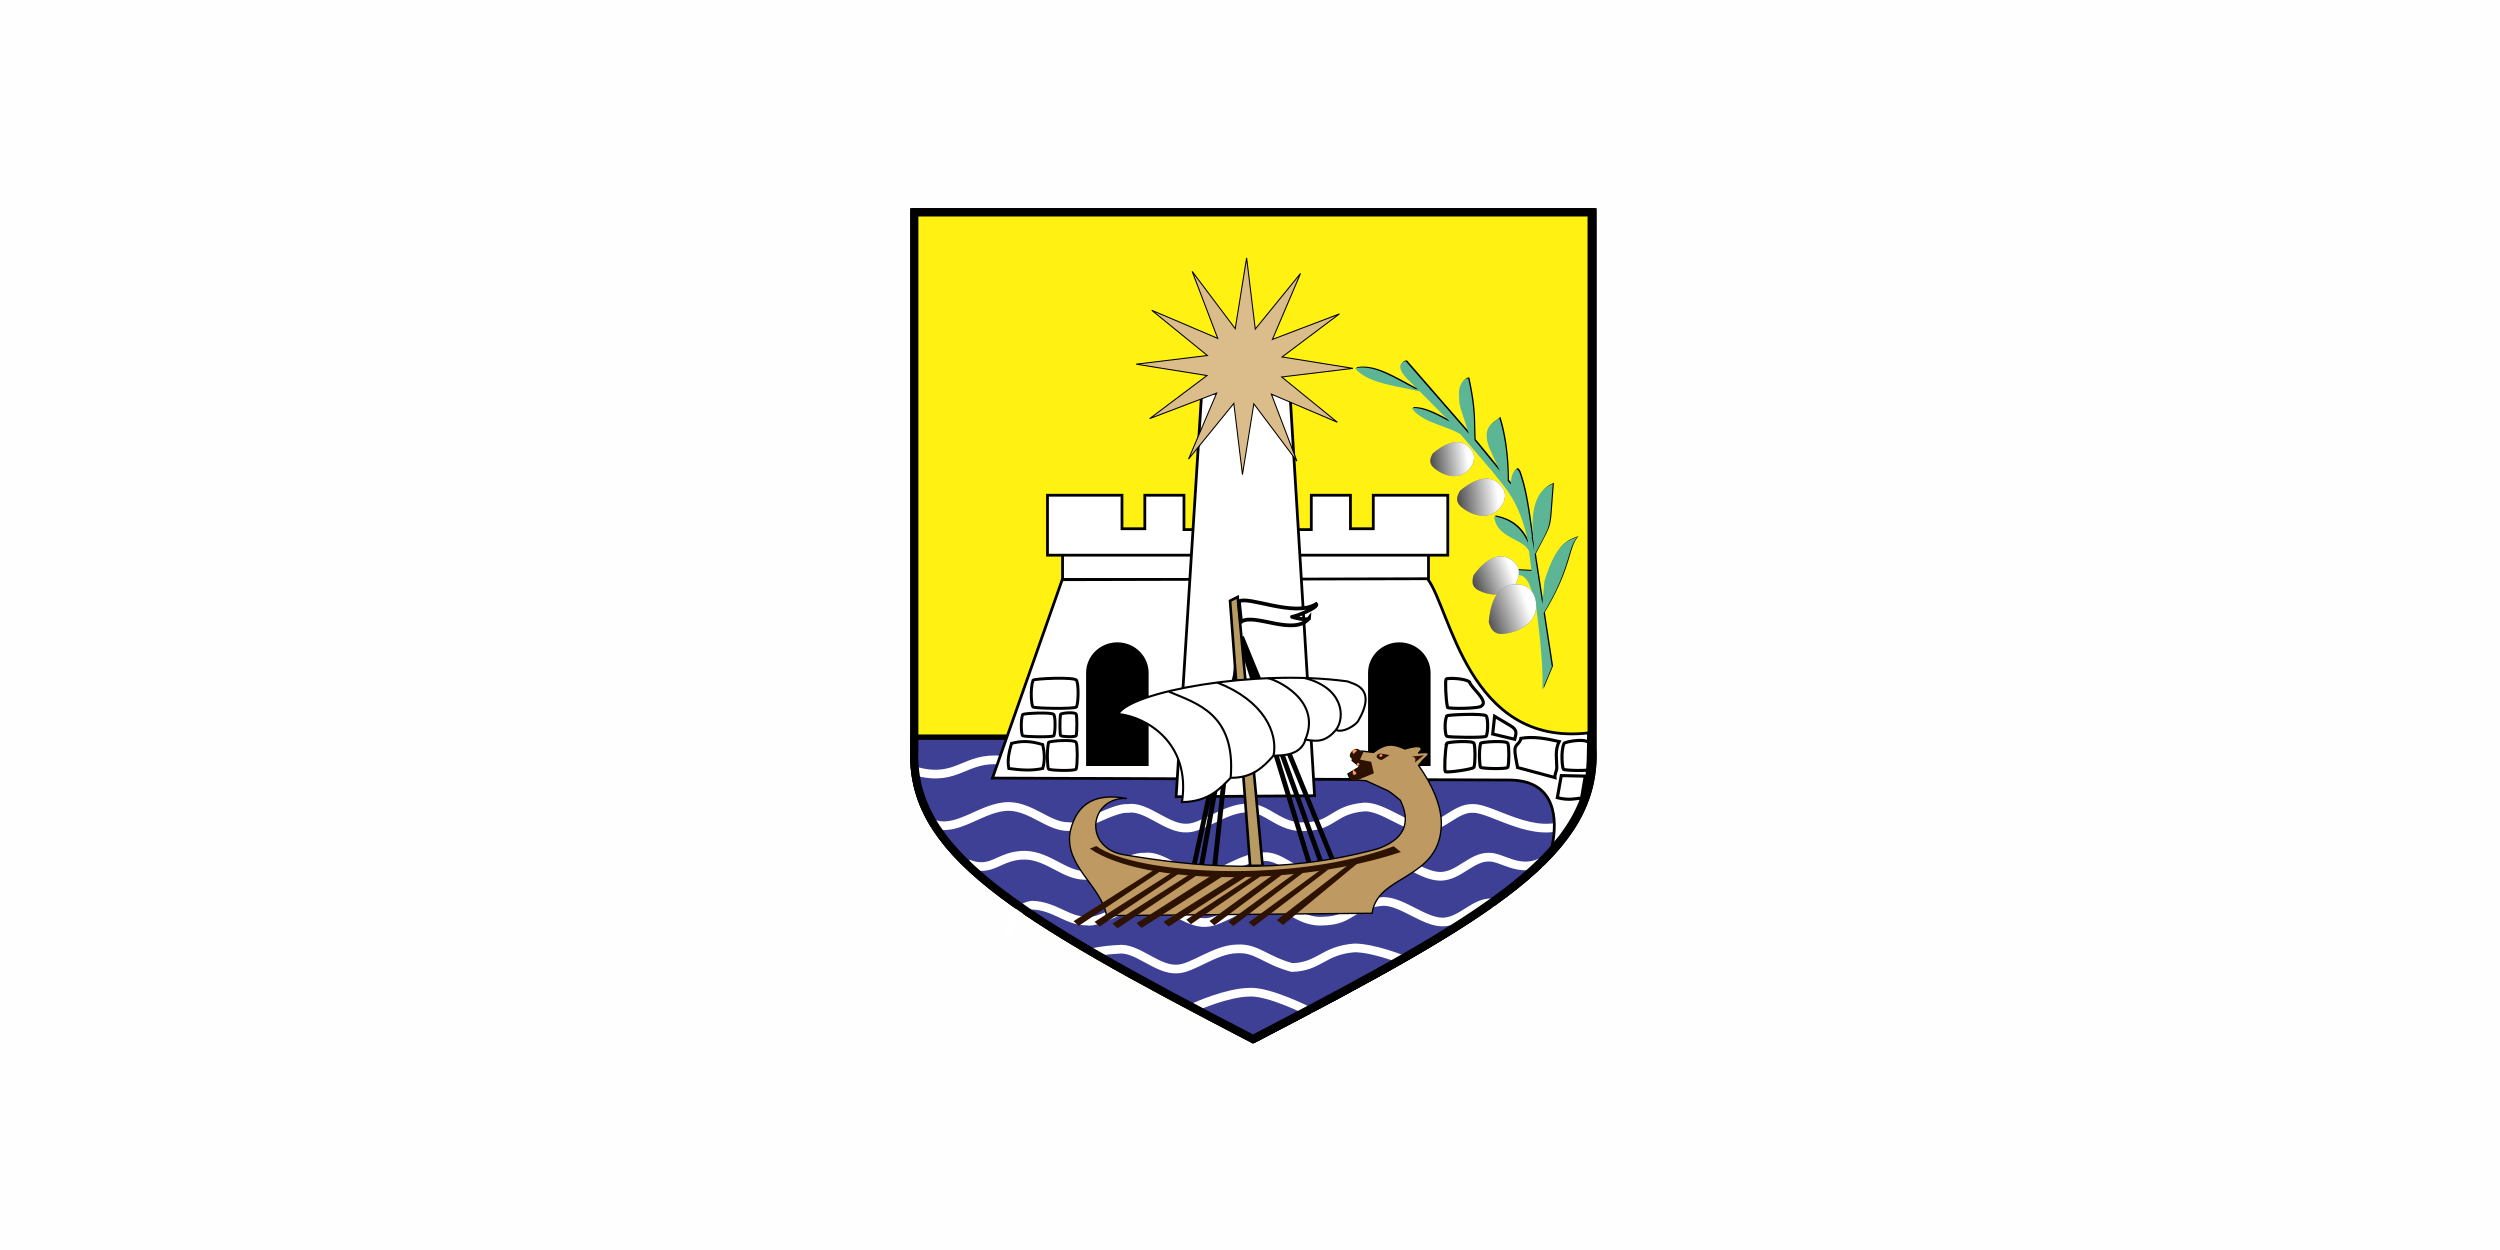
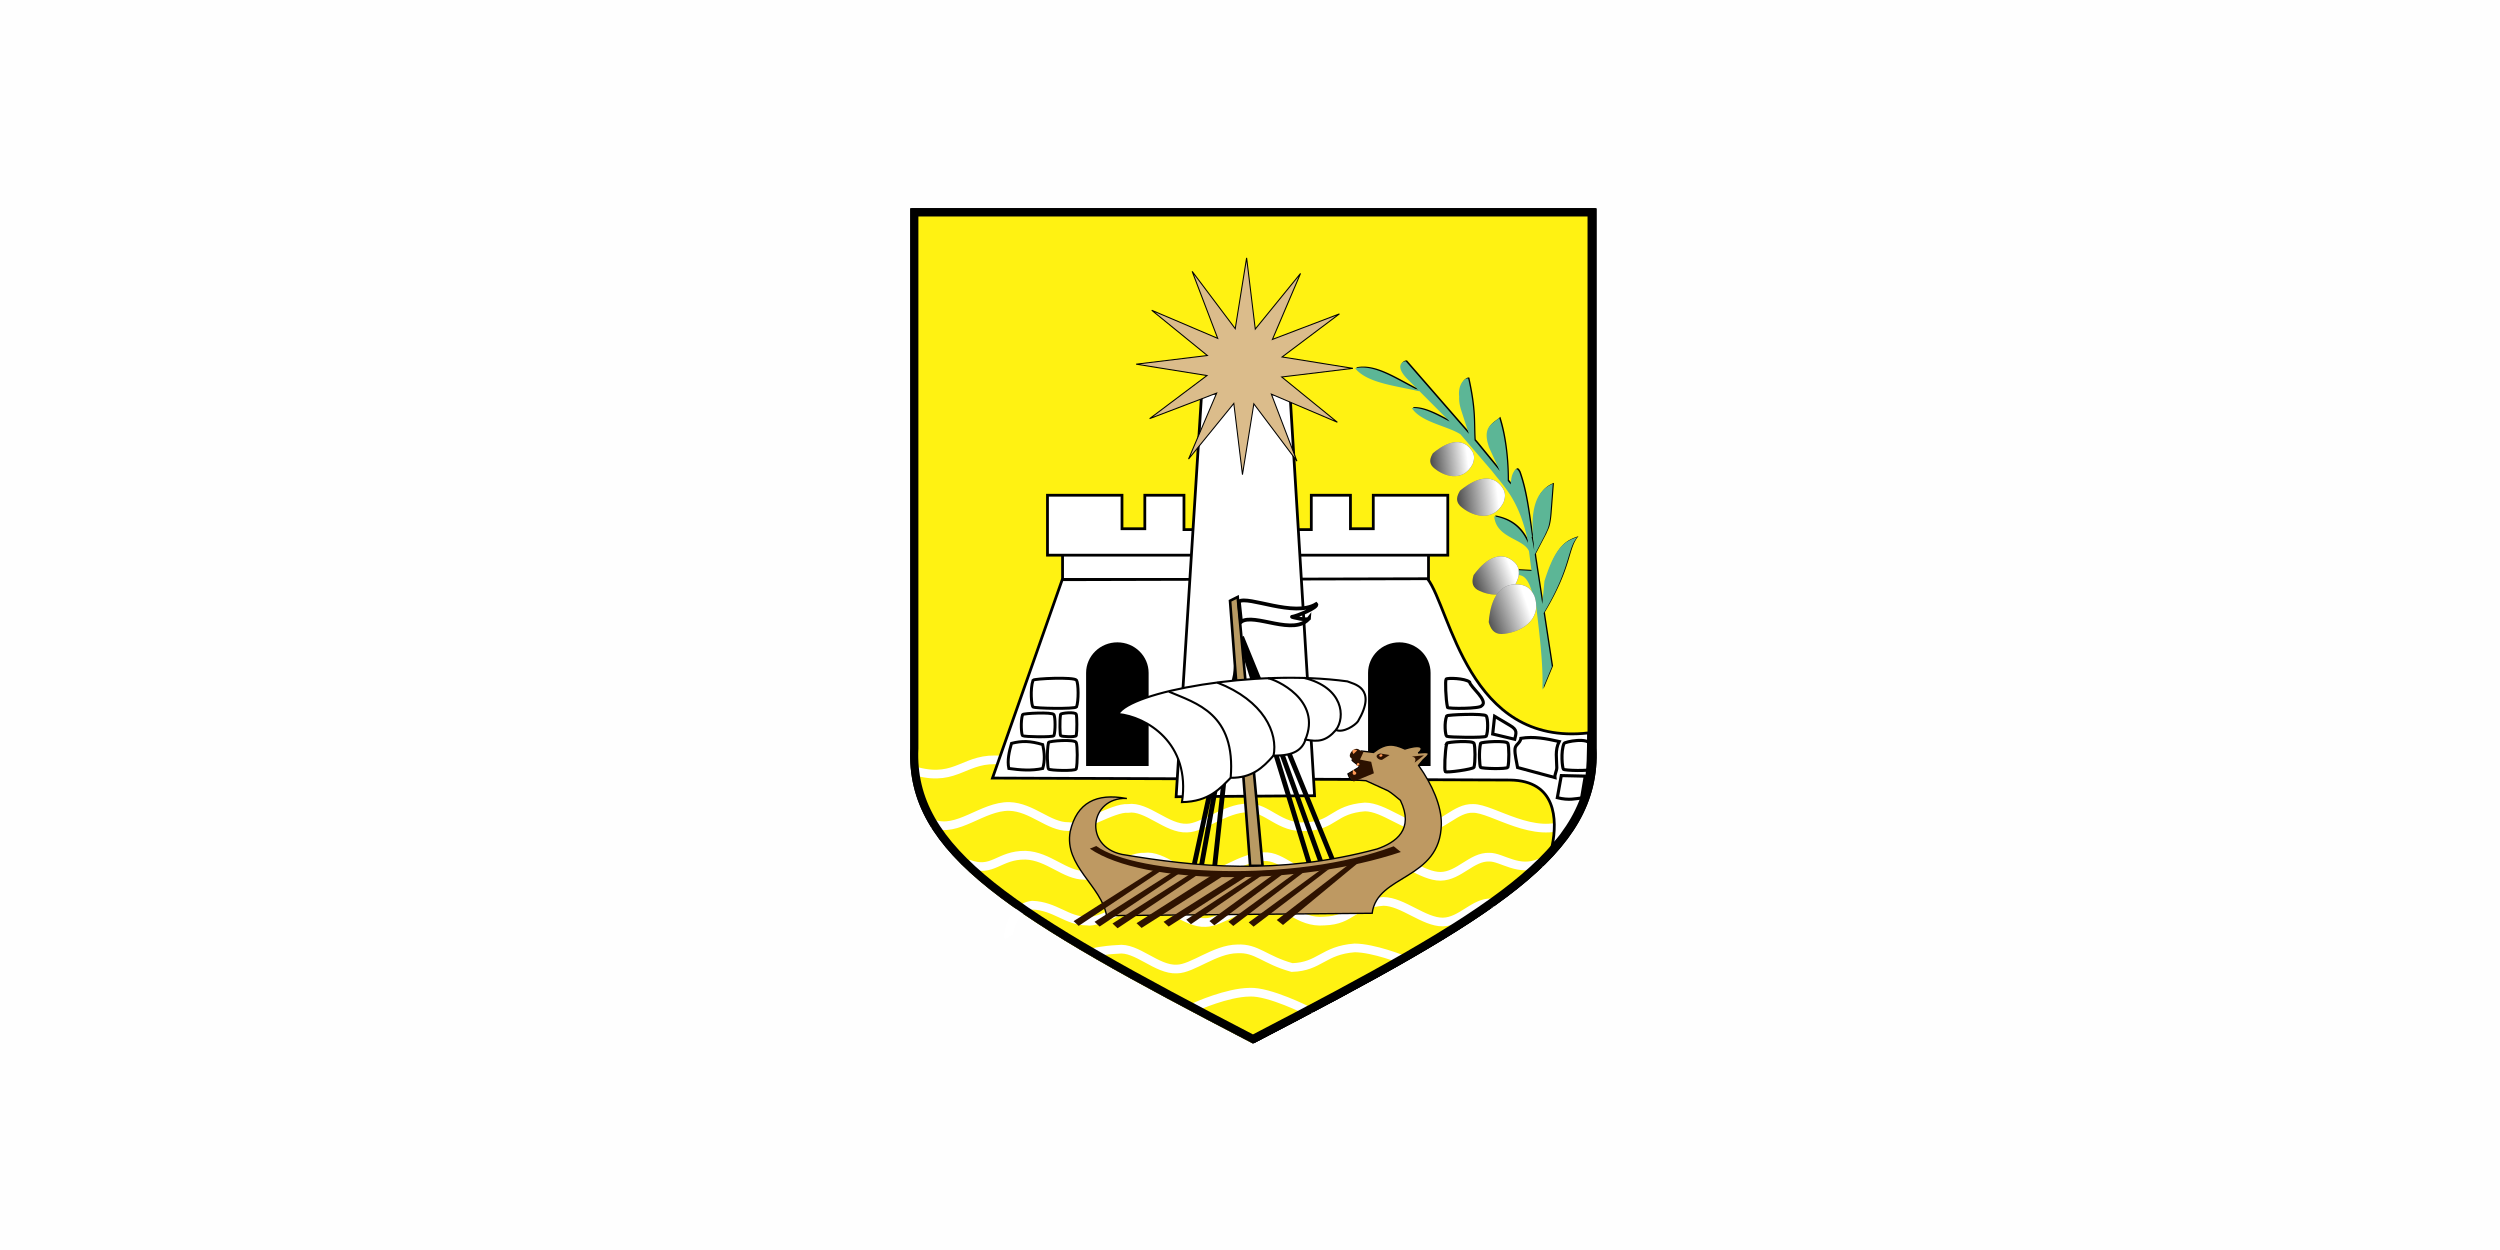
<svg xmlns="http://www.w3.org/2000/svg" xmlns:xlink="http://www.w3.org/1999/xlink" id="svg8" version="1.1" viewBox="0 0 169.333 84.667" height="84.667mm" width="169.333mm">
  <defs id="defs2">
    <linearGradient id="linearGradient3854">
      <stop style="stop-color:#ffffff;stop-opacity:1;" offset="0" id="stop3856" />
      <stop style="stop-color:#ffffff;stop-opacity:0;" offset="1" id="stop3858" />
    </linearGradient>
    <linearGradient y2="123.965" x2="-979.336" y1="135.423" x1="-957.518" gradientUnits="userSpaceOnUse" id="q" xlink:href="#linearGradient3854" />
    <linearGradient y2="128.041" x2="-979.249" y1="124.873" x1="-952.69" gradientUnits="userSpaceOnUse" id="k" xlink:href="#linearGradient3854" />
    <linearGradient gradientTransform="matrix(0.514,0,0,0.514,695.972,27.572)" y2="128.041" x2="-979.249" y1="124.873" x1="-952.69" gradientUnits="userSpaceOnUse" id="b" xlink:href="#linearGradient3854" />
    <linearGradient gradientTransform="matrix(0.562,0,0,0.562,752.923,35.554)" y2="128.041" x2="-979.249" y1="124.873" x1="-952.69" gradientUnits="userSpaceOnUse" id="c" xlink:href="#linearGradient3854" />
    <linearGradient gradientTransform="matrix(0.545,-0.136,0.136,0.545,724.654,-64.075)" y2="128.041" x2="-979.249" y1="124.873" x1="-952.69" gradientUnits="userSpaceOnUse" id="d" xlink:href="#linearGradient3854" />
    <linearGradient gradientTransform="matrix(0.457,-0.465,0.482,0.44,601.771,-355.369)" y2="123.965" x2="-979.336" y1="135.423" x1="-957.518" gradientUnits="userSpaceOnUse" id="e" xlink:href="#linearGradient3854" />
    <linearGradient y2="128.041" x2="-979.249" y1="124.873" x1="-952.69" gradientUnits="userSpaceOnUse" id="linearGradient1822" xlink:href="#linearGradient3854" />
    <linearGradient y2="128.041" x2="-979.249" y1="124.873" x1="-952.69" gradientUnits="userSpaceOnUse" id="linearGradient1824" xlink:href="#linearGradient3854" />
    <linearGradient y2="128.041" x2="-979.249" y1="124.873" x1="-952.69" gradientUnits="userSpaceOnUse" id="linearGradient1826" xlink:href="#linearGradient3854" />
    <linearGradient y2="123.965" x2="-979.336" y1="135.423" x1="-957.518" gradientUnits="userSpaceOnUse" id="linearGradient1828" xlink:href="#linearGradient3854" />
    <linearGradient y2="128.041" x2="-979.249" y1="124.873" x1="-952.69" gradientUnits="userSpaceOnUse" id="linearGradient1830" xlink:href="#linearGradient3854" />
    <linearGradient y2="128.041" x2="-979.249" y1="124.873" x1="-952.69" gradientUnits="userSpaceOnUse" id="linearGradient1832" xlink:href="#linearGradient3854" />
    <linearGradient y2="128.041" x2="-979.249" y1="124.873" x1="-952.69" gradientUnits="userSpaceOnUse" id="linearGradient1834" xlink:href="#linearGradient3854" />
    <linearGradient y2="123.965" x2="-979.336" y1="135.423" x1="-957.518" gradientUnits="userSpaceOnUse" id="linearGradient1836" xlink:href="#linearGradient3854" />
    <linearGradient y2="128.041" x2="-979.249" y1="124.873" x1="-952.69" gradientUnits="userSpaceOnUse" id="linearGradient1838" xlink:href="#linearGradient3854" />
    <linearGradient y2="128.041" x2="-979.249" y1="124.873" x1="-952.69" gradientUnits="userSpaceOnUse" id="linearGradient1840" xlink:href="#linearGradient3854" />
  </defs>
  <g id="layer3">
    <rect y="212.333" x="0" height="84.667" width="169.333" id="rect834-9" style="display:inline;opacity:1;fill:#fefefe;fill-opacity:1;fill-rule:evenodd;stroke:none;stroke-width:0.964;stroke-linecap:round;stroke-linejoin:round;stroke-miterlimit:4;stroke-dasharray:none;stroke-dashoffset:0;stroke-opacity:1;paint-order:fill markers stroke" transform="translate(0,-212.333)" />
  </g>
  <g style="display:inline" transform="translate(0,54.667)" id="layer2">
    <g style="display:inline" transform="matrix(0.183,0,0,0.183,61.644,-40.556)" id="g1820">
      <path id="path2115" d="M 251.583,2.851 V 201.247 c 1.725,38.385 -36.452,61.371 -125.34,107.547 C 37.353,262.618 -0.823,239.632 0.902,201.247 V 2.851 Z" style="fill:#fff212;fill-opacity:1;stroke:none;stroke-width:0.514" />
      <path id="path2117" d="m 0.899,195.812 v 4.403 c -1.725,38.385 36.455,61.379 125.344,107.554 88.889,-46.176 127.068,-69.17 125.344,-107.555 v -4.403 z" style="fill:#3e4095;fill-opacity:1;stroke:none;stroke-width:0.514" />
      <path id="path2119" d="m 8.362,227.745 c 9.164,3.604 18.319,-6.514 28.362,-6.363 8.46,0.298 14.543,7.481 21.817,7.454 4.658,1.018 16.443,-7.162 22.18,-6.727 6.869,-1.01 14.386,7.69 21.817,7.272 5.741,-0.064 14.072,-7.371 22.362,-7.454 7.217,-0.384 11.878,7.806 21.635,6.909 10.305,-0.332 10.095,-6.381 21.817,-7.273 7.107,0.077 15.03,7.697 21.999,7.636 6.867,-0.119 11.492,-7.329 17.999,-7.091 7.156,-0.102 22.929,11.968 35.634,5.272" style="fill:none;stroke:#ffffff;stroke-width:3.214;stroke-linecap:butt;stroke-linejoin:miter;stroke-miterlimit:4;stroke-dasharray:none;stroke-opacity:1" />
      <path id="path2121" d="m 55.892,137.501 -25.816,73.451 191.625,0.727 c 17.133,0.211 17.572,14.609 15.636,24.362 14.37,-13.332 13.211,-28.483 13.454,-41.816 -44.636,5.215 -51.112,-46.016 -59.633,-57.088 z" style="fill:#ffffff;stroke:#000000;stroke-width:1.028;stroke-linecap:butt;stroke-linejoin:miter;stroke-miterlimit:4;stroke-dasharray:none;stroke-opacity:1" />
      <path id="path2123" d="M 56.024,125.746 H 191.527 v 11.648 H 56.024 Z" style="fill:#ffffff;fill-opacity:1;stroke:#000000;stroke-width:1.026;stroke-miterlimit:4;stroke-dasharray:none;stroke-opacity:1" />
      <g transform="translate(-0.964,-1.184)" id="g2127" style="stroke:#000000;stroke-width:2;stroke-miterlimit:4;stroke-dasharray:none;stroke-opacity:1">
        <path id="path2125" transform="matrix(0.514,0,0,0.514,967.713,34.499)" style="fill:#ffffff;fill-opacity:1;stroke:#000000;stroke-width:2;stroke-miterlimit:4;stroke-dasharray:none;stroke-opacity:1" d="m -1781.906,141.781 v 43.156 h 142.844 v -43.156 h -26.188 v 24.75 h -18.375 v -24.75 h -28.188 v 24.125 h -16.437 v -24.125 z m 288.258,0 v 43.156 h -142.844 v -43.156 h 26.187 v 24.75 h 18.375 v -24.75 h 28.188 v 24.125 h 16.437 v -24.125 z" />
      </g>
      <g transform="translate(-0.964,-1.184)" id="g2133" style="stroke:#000000;stroke-width:2;stroke-miterlimit:4;stroke-dasharray:none;stroke-opacity:1">
        <path id="path2129" transform="matrix(0.514,0,0,0.514,967.713,34.499)" style="fill:#ffffff;stroke:#000000;stroke-width:2;stroke-linecap:butt;stroke-linejoin:miter;stroke-miterlimit:4;stroke-dasharray:none;stroke-opacity:1" d="m -1670.893,68.256 -18.385,290.62 99.702,-0.707 -17.678,-289.206 z" />
        <path id="path2131" style="fill:#dbbc8b;fill-opacity:1;stroke:#000000;stroke-width:1.27;stroke-miterlimit:4;stroke-dasharray:none;stroke-opacity:1" d="m -1080,40 -59.772,-63.735 -4.41,87.266 -19.896,-85.083 -47.453,73.37 25.311,-83.631 L -1264,8 l 63.736,-59.772 -87.267,-4.41 85.083,-19.896 -73.37,-47.453 83.631,25.311 -39.813,-77.78 59.772,63.735 4.41,-87.266 19.896,85.083 47.453,-73.37 -25.311,83.631 77.78,-39.813 -63.736,59.772 87.267,4.41 -85.083,19.896 73.37,47.453 -83.631,-25.311 z" transform="matrix(0.302,0.033,-0.033,0.302,471.617,118.32)" />
      </g>
      <path id="path2135" d="m 76.71,160.638 c -6.389,0 -11.57,5.065 -11.57,11.313 v 34.453 H 88.28 V 171.952 c 0,-6.248 -5.18,-11.313 -11.57,-11.313 z" style="fill:#000000;fill-opacity:1;stroke:none;stroke-width:0.514" />
      <path id="path2137" d="m 45.496,174.652 c 0.395,-0.595 15.244,-1.284 16.09,0 0.758,1.214 0.819,7.827 0,9.909 -0.671,0.804 -15.291,0.552 -16.09,0 -0.598,-0.442 -1.108,-6.606 0,-9.909 z m -7.959,23.375 c 3.87,-0.991 6.932,-0.921 11.555,0.455 0.641,2.948 0.864,5.896 0,8.845 -4.185,0.919 -8.37,0.579 -12.555,0 -0.642,-2.949 0.135,-6.351 1,-9.299 z M 41.625,187.375 c 0.285,-0.469 10.991,-1.013 11.601,0 0.547,0.957 0.59,6.173 0,7.815 -0.483,0.635 -11.025,0.436 -11.601,0 -0.431,-0.349 -0.799,-5.21 0,-7.815 z m 9.605,10.323 c 0.253,-0.591 9.716,-1.275 10.255,0 0.483,1.205 0.522,7.772 0,9.839 -0.427,0.799 -9.745,0.548 -10.255,0 -0.381,-0.44 -0.706,-6.56 0,-9.839 z m 4.464,-10.414 c 0.142,-0.473 5.506,-1.02 5.812,0 0.274,0.964 0.296,6.217 0,7.87 -0.242,0.639 -5.523,0.439 -5.812,0 -0.216,-0.352 -0.4,-5.247 0,-7.87 z" style="fill:none;stroke:#000000;stroke-width:1.093;stroke-miterlimit:4;stroke-dasharray:none;stroke-opacity:1" />
      <path id="path2139" style="fill:#000000;fill-opacity:1;stroke:none;stroke-width:0.514" d="m 181.07,160.638 c -6.39,0 -11.57,5.065 -11.57,11.313 v 34.453 h 23.14 V 171.952 c 0,-6.248 -5.181,-11.313 -11.57,-11.313 z" />
-       <path id="path2141" d="m 183.398,56.291 c -1.08,0.084 -3.747,1.822 0.868,6.54 l 3.889,3.905 -0.29,0.08 c -7.783,-3.878 -15.775,-9.556 -22.932,-7.955 4.324,5.388 14.592,6.418 23.494,8.453 h 0.305 l 10.783,10.831 0.386,0.449 c -4.887,-2.567 -9.578,-5.227 -13.981,-5.014 3.325,5.251 13.258,6.641 18.03,9.738 l 11.683,13.611 c 4.728,6.123 9.736,10.485 13.113,25.165 0.057,0.467 0.119,0.945 0.177,1.414 -2.613,-5.99 -6.84,-8.771 -12.502,-9.835 0.751,8.134 10.82,8.187 12.888,12.904 0.307,2.429 0.612,4.854 0.932,7.296 l -5.11,-0.274 -0.177,1.816 c 4.485,-0.21 5.105,6.002 6.846,10.365 1.611,12.692 2.862,24.38 2.443,32.123 l 3.535,-8.501 -3.038,-19.894 c 10.228,-17.087 8.509,-23.498 12.454,-28.138 -4.428,1.504 -8.051,3.075 -12.165,16.295 l -0.804,8.468 -2.651,-17.307 c -0.04,-0.337 -0.082,-0.684 -0.129,-1.028 l 3.841,-7.36 c 0.737,-1.881 1.584,-2.393 2.009,-8.34 l 0.804,-10.461 c -6.5,2.514 -8.523,10.336 -7.006,22.369 l 0.144,2.346 a 71.616,71.616 0 0 0 -1.012,-5.159 l 0.241,0.177 c -1.216,-8.172 -2.07,-16.546 -4.709,-23.928 -0.918,-1.798 -1.462,-1.382 -2.121,-0.193 -0.821,1.264 -0.971,2.937 -1.109,4.612 l -1.093,-1.35 c 0.032,-7.424 -0.929,-16.497 -3.182,-23.366 -1.889,2.095 -5.814,2.766 -4.275,9.208 l 0.514,1.751 4.002,8.807 -8.533,-10.43 -0.82,-0.948 c -0.389,-6.694 0.3,-10.868 -2.362,-22.867 -1.081,-0.428 -3.893,1.982 -3.326,6.717 -0.067,1.201 0.029,2.597 0.626,4.628 l 2.957,9.112 -23.301,-26.772 c -0.064,-0.051 -0.183,-0.076 -0.338,-0.064 z" style="fill:#000000;fill-opacity:1;stroke:none;stroke-width:0.514" />
      <path id="path2143" style="fill:#5cb696;fill-opacity:1;stroke:none;stroke-width:0.514" d="m 182.689,56.646 c -1.08,0.084 -3.747,1.822 0.868,6.54 l 3.889,3.905 -0.289,0.08 c -7.783,-3.877 -15.775,-9.556 -22.932,-7.954 4.323,5.388 14.592,6.418 23.494,8.452 h 0.305 l 10.783,10.831 0.386,0.45 c -4.886,-2.568 -9.577,-5.227 -13.981,-5.014 3.325,5.25 13.258,6.64 18.03,9.738 l 11.683,13.611 c 4.728,6.123 9.735,10.485 13.113,25.165 0.057,0.467 0.119,0.945 0.176,1.414 -2.612,-5.99 -6.84,-8.771 -12.502,-9.835 0.751,8.134 10.819,8.187 12.888,12.904 0.308,2.429 0.613,4.854 0.932,7.296 l -5.11,-0.274 -0.176,1.816 c 4.485,-0.21 5.105,6.001 6.845,10.365 1.611,12.692 2.863,24.38 2.443,32.123 l 3.535,-8.501 -3.037,-19.894 c 10.228,-17.087 8.509,-23.498 12.454,-28.138 -4.428,1.504 -8.051,3.075 -12.165,16.295 l -0.803,8.468 -2.651,-17.307 c -0.04,-0.337 -0.082,-0.684 -0.129,-1.028 l 3.84,-7.36 c 0.737,-1.882 1.584,-2.394 2.009,-8.341 l 0.803,-10.461 c -6.5,2.514 -8.522,10.336 -7.006,22.369 l 0.144,2.346 a 71.622,71.622 0 0 0 -1.012,-5.159 l 0.241,0.177 c -1.216,-8.172 -2.07,-16.546 -4.708,-23.928 -0.918,-1.798 -1.463,-1.382 -2.121,-0.193 -0.821,1.264 -0.971,2.937 -1.109,4.612 l -1.093,-1.35 c 0.031,-7.424 -0.929,-16.496 -3.182,-23.366 -1.889,2.095 -5.814,2.766 -4.274,9.208 l 0.514,1.752 4.001,8.806 -8.533,-10.43 -0.819,-0.948 c -0.389,-6.694 0.3,-10.868 -2.362,-22.868 -1.081,-0.428 -3.893,1.983 -3.327,6.717 -0.067,1.201 0.03,2.597 0.627,4.628 l 2.957,9.112 -23.301,-26.772 c -0.064,-0.051 -0.183,-0.077 -0.337,-0.064 z" />
      <path id="path2145" d="m 207.574,89.53 c -4.512,-6.343 -11.843,-0.881 -14.283,1.128 -1.023,1.712 -1.621,3.425 0,5.137 3.592,3.356 10.955,5.939 14.659,-1.003 0.715,-1.754 0.903,-3.508 -0.375,-5.262 z" style="fill:#4d4d4d;stroke:none;stroke-width:0.514" />
      <path id="path2147" style="fill:url(#b);fill-opacity:1;stroke:none;stroke-width:0.514" d="m 207.574,89.53 c -4.512,-6.343 -11.843,-0.881 -14.283,1.128 -1.023,1.712 -1.621,3.425 0,5.137 3.592,3.356 10.955,5.939 14.659,-1.003 0.715,-1.754 0.903,-3.508 -0.375,-5.262 z" />
      <path id="path2149" style="fill:#4d4d4d;stroke:none;stroke-width:0.562" d="m 219.268,103.253 c -4.931,-6.93 -12.94,-0.963 -15.607,1.232 -1.118,1.871 -1.771,3.742 0,5.613 3.925,3.667 11.97,6.49 16.018,-1.096 0.781,-1.916 0.987,-3.833 -0.41,-5.75 z" />
      <path id="path2151" d="m 219.268,103.253 c -4.931,-6.93 -12.94,-0.963 -15.607,1.232 -1.118,1.871 -1.771,3.742 0,5.613 3.925,3.667 11.97,6.49 16.018,-1.096 0.781,-1.916 0.987,-3.833 -0.41,-5.75 z" style="fill:url(#c);fill-opacity:1;stroke:none;stroke-width:0.562" />
      <path id="path2153" d="m 223.348,131.022 c -6.464,-5.528 -12.787,2.204 -14.842,4.98 -0.631,2.086 -0.811,4.06 1.361,5.446 4.697,2.606 13.186,3.393 15.274,-4.947 0.293,-2.048 0.028,-3.958 -1.792,-5.479 z" style="fill:#4d4d4d;stroke:none;stroke-width:0.562" />
      <path id="path2155" style="fill:url(#d);fill-opacity:1;stroke:none;stroke-width:0.562" d="m 223.348,131.022 c -6.464,-5.528 -12.787,2.204 -14.842,4.98 -0.631,2.086 -0.811,4.06 1.361,5.446 4.697,2.606 13.186,3.393 15.274,-4.947 0.293,-2.048 0.028,-3.958 -1.792,-5.479 z" />
      <path id="path2157" style="fill:#4d4d4d;stroke:none;stroke-width:0.652" d="m 226.113,139.278 c -9.954,-1.352 -11.344,9.953 -11.628,13.88 0.697,2.392 1.772,4.399 4.816,4.4 6.337,-0.373 15.297,-4.818 12.079,-14.113 -1.009,-2.148 -2.487,-3.821 -5.267,-4.167 z" />
      <path id="path2159" d="m 226.113,139.278 c -9.954,-1.352 -11.344,9.953 -11.628,13.88 0.697,2.392 1.772,4.399 4.816,4.4 6.337,-0.373 15.297,-4.818 12.079,-14.113 -1.009,-2.148 -2.487,-3.821 -5.267,-4.167 z" style="fill:url(#e);fill-opacity:1;stroke:none;stroke-width:0.652" />
      <path id="path2161" style="fill:none;stroke:#ffffff;stroke-width:3.214;stroke-linecap:butt;stroke-linejoin:miter;stroke-miterlimit:4;stroke-dasharray:none;stroke-opacity:1" d="m 21.464,242.598 c 9.164,3.604 11.232,-3.325 21.274,-3.174 8.461,0.298 14.543,7.482 21.817,7.454 4.658,1.018 16.444,-7.162 22.181,-6.727 6.869,-1.01 14.386,7.69 21.817,7.272 5.741,-0.064 14.072,-7.371 22.362,-7.454 7.217,-0.384 11.878,7.805 21.635,6.909 10.306,-0.332 10.095,-6.381 21.817,-7.272 7.107,0.077 15.03,7.696 21.999,7.636 6.867,-0.119 11.492,-7.329 17.999,-7.091 4.676,-0.102 10.969,5.766 18.978,1.995 M 38.054,256.238 c -0.316,-0.561 0.6,0.928 8.339,0.104 8.46,0.298 11.707,7.481 18.982,7.454 4.658,1.018 16.443,-7.162 22.18,-6.727 6.869,-1.01 14.386,7.69 21.817,7.272 5.741,-0.064 14.072,-7.371 22.362,-7.454 7.217,-0.384 11.878,7.806 21.635,6.909 10.305,-0.332 10.095,-6.38 21.817,-7.272 7.107,0.077 15.03,7.697 21.999,7.636 6.867,-0.119 11.492,-7.33 17.999,-7.091 0,0 -0.726,0.362 -1.842,-0.043 m -146.485,19.082 0.188,-0.516 0.377,-0.077 c 0,0 3.774,-0.96 9.511,-1.234 6.869,-1.01 14.386,7.69 21.817,7.273 5.741,-0.064 14.072,-7.371 22.362,-7.454 7.217,-0.384 11.878,7.806 21.635,6.909 10.306,-0.332 10.095,-6.381 21.817,-7.272 7.107,0.077 17.569,4.269 17.569,4.269 l -0.252,-0.091 0.018,-0.841 m -75.927,18.381 -0.832,0.465 0.955,-0.69 -0.623,0.477 0.266,-0.245 c 0,0 11.629,-5.242 19.919,-5.324 7.217,-0.384 21.635,6.909 21.635,6.909 l 0.015,0.12 -0.178,-0.383 0.082,0.302 -0.075,0.135" />
      <path id="path2163" style="fill:none;stroke:#000000;stroke-width:3.01;stroke-miterlimit:4;stroke-dasharray:none;stroke-opacity:1" d="M 252.241,1.505 V 199.901 c 1.724,38.385 -36.452,61.372 -125.34,107.547 C 38.011,261.273 -0.165,238.286 1.56,199.901 V 1.505 Z" />
      <g id="g2187" transform="matrix(0.514,0,0,0.514,699.35,29.201)">
        <path id="path2165" d="m -1124.02,268.514 -33.08,152.304 h 5.514 z m -17.918,154.372 16.54,-152.304 m 3.446,-18.78 67.882,166.26 -6.72,0.861 -3.617,-3.962 -58.407,-161.953 50.826,165.743" style="fill:none;stroke:#000000;stroke-width:3.5;stroke-linecap:butt;stroke-linejoin:miter;stroke-miterlimit:4;stroke-dasharray:none;stroke-opacity:1" />
        <path id="path2167" style="fill:#b89a63;fill-opacity:1;stroke:#000000;stroke-width:1.9;stroke-linecap:butt;stroke-linejoin:miter;stroke-miterlimit:4;stroke-dasharray:none;stroke-opacity:1" d="m -1130.222,225.786 14.472,190.897 h 8.96 l -17.919,-193.653 z" />
        <path id="path2169" transform="translate(1138,6)" style="fill:#be9962;fill-opacity:1;stroke:#000000;stroke-width:1px;stroke-linecap:butt;stroke-linejoin:miter;stroke-opacity:1" d="m -2342.996,362.098 c -26.11,-0.715 -31.036,34.31 -3.101,40.316 52.146,8.787 112.35,15.317 183.8,-3.913 13.35,-4.613 26.938,-13.927 16.745,-35.025 -3.063,-2.527 -6.204,-5.288 -8.959,-6.892 l -15.85,-7.236 -8.27,-0.508 c -1.838,0.563 -2.823,0.53 -4.661,-4.358 l 7.744,-4.64 c 2.021,-0.844 -3.773,-3.703 -4.806,-5.31 l 6.728,-6.569 8.694,1.034 c 9.008,-7.064 14.483,-6.16 22.638,-2.475 16.168,-4.98 11.696,2.036 9.492,2.84 4.719,-0.246 11.8,-1.76 3.79,4.825 l -3.446,4.135 c 9.982,14.126 16.527,29.137 16.4,42.345 -0.733,40.504 -46.278,35.895 -49.824,64.13 l -191.242,1.723 c -3.745,-21.58 -30.753,-35.814 -26.188,-60.646 4.805,-20.876 18.978,-27.7 40.316,-23.776 z" />
        <path id="path2171" transform="translate(526.294,11.695)" d="m -1736.968,295.635 c 19.96,1.96 52.383,20.52 45.846,63.444 19.763,-0.39 27.597,-10.102 35.07,-17.514 15.134,0.137 23.002,-7.041 30.84,-16.023 15.167,0.331 20.67,-4.564 23.117,-11.502 8.827,1.764 14.73,1.318 21.851,-6.933 5.284,2.322 13.735,-3.256 15.851,-6.202 14.426,-24.536 -3.648,-26.944 -7.664,-28.781 -67.062,-9.136 -156.48,7.593 -164.911,23.511 z" style="fill:#ffffff;stroke:#000000;stroke-width:1.5;stroke-linecap:butt;stroke-linejoin:miter;stroke-miterlimit:4;stroke-dasharray:none;stroke-opacity:1" />
        <path id="path2173" transform="translate(526.294,11.695)" d="m -1700.502,279.54 c 19.56,8.346 48.303,15.712 44.45,62.025 m 30.841,-15.678 c 3.388,-16.598 -6.913,-39.839 -40.488,-52.893 m 36.525,-3.102 c 4.882,0.632 39.46,15.428 26.705,44.624 m -1.034,-44.968 c 28.814,6.968 30.147,28.462 23.26,37.559" style="fill:none;stroke:#000000;stroke-width:1.5;stroke-linecap:butt;stroke-linejoin:miter;stroke-miterlimit:4;stroke-dasharray:none;stroke-opacity:1" />
        <path id="path2175" d="m -1231.184,404.279 4.652,-1.896 c 28.364,20.69 142.412,27.178 214.156,0.173 l 5.169,4.135 c -73.73,24.787 -184.994,24.33 -223.977,-2.412 z" style="fill:#2e1200;fill-opacity:1;stroke:none" />
        <path id="path2177" d="m -1242.883,456.487 3.655,3.411 60.913,-40.69 -6.822,0.487 z m 15.106,0.488 3.655,3.41 60.914,-40.69 -6.822,0.488 z m 12.914,1.218 3.655,3.411 60.914,-40.69 -6.823,0.487 z m 17.3,-0.243 3.654,3.41 61.645,-39.228 -7.553,-0.975 z m 19.492,-0.975 3.655,3.41 60.914,-39.228 -8.285,0.244 z m 16.325,-1.543 3.379,3.248 56.316,-38.74 -6.307,0.463 z m 16.675,0.975 3.536,3.076 53.836,-40.27 -7.007,0.532 z m 13.644,0.487 3.536,3.076 54.324,-41.489 -6.276,0.777 z m 14.62,0.488 3.536,3.076 54.324,-41.49 -6.277,0.777 z m 20.223,-1.706 4.51,3.563 54.325,-44.9 -6.277,0.777 z" style="fill:#2e1200;fill-opacity:1;stroke:none" />
        <path id="path2179" d="m -1039.919,355.492 13.28,-5.482 -1.95,-8.284 -8.04,-1.584 2.558,-5.604 -1.95,-0.73 -0.852,-0.488 c -3.666,-3.518 -9.649,3.995 -5.97,5.848 l 1.097,2.07 4.264,3.412 0.487,1.096 -7.553,4.264 -0.122,1.34 1.096,2.071 1.828,2.193 0.73,0.244 z m 17.909,-19.736 c -5.618,1.239 -1.005,5.274 1.34,4.508 l 5.36,-3.411 z m 22.66,2.194 8.771,-0.854 -6.7,5.239 c 0.77,-1.911 1.302,-3.75 -2.071,-4.386 z" style="fill:#2c1100;fill-opacity:1;stroke:none" />
        <path id="path2181" d="m -1123.848,226.303 c 6.614,-4.384 39.872,11.553 55.65,1.895 2.079,2.194 -14.541,8.974 -17.401,9.132 -0.763,0.042 12.577,3.513 12.577,0.689 -10.529,13.95 -39.94,-3.95 -49.275,2.929 z" style="fill:#ffffff;stroke:#000000;stroke-width:2.7;stroke-linecap:butt;stroke-linejoin:miter;stroke-miterlimit:4;stroke-dasharray:none;stroke-opacity:1" />
        <circle cy="0" cx="0" id="circle2183" r="0" style="fill:#ff9955;fill-opacity:1;stroke:none" transform="matrix(1.341,-0.47,0.735,2.097,-722.866,-563.321)" />
        <path id="path2185" style="fill:#ff9955;fill-opacity:1;stroke:none" d="m -1038.609,333.51 c -2.828,-1.363 -4.523,-0.05 -2.753,2.628 z m -3.273,16.842 0.172,-2.93 2.326,2.068 c 0.502,1.544 -1.938,2.333 -2.498,0.862 z m 4.601,-6.178 -2.002,0.72 0.714,-2.14 c 0.886,-0.775 2.108,0.626 1.288,1.42 z" />
      </g>
      <path id="path2189" style="fill:none;stroke:#000000;stroke-width:1.157;stroke-miterlimit:4;stroke-dasharray:none;stroke-opacity:1" d="m 198.618,187.854 c 0.36,-0.454 13.847,-0.979 14.615,0 0.689,0.926 0.744,5.966 0,7.552 -0.609,0.613 -13.889,0.421 -14.615,0 -0.543,-0.337 -1.006,-5.034 0,-7.552 z m 12.53,10.153 c 0.248,-0.534 9.563,-1.152 10.093,0 0.476,1.09 0.514,7.024 0,8.892 -0.421,0.722 -9.592,0.496 -10.093,0 -0.375,-0.397 -0.695,-5.928 0,-8.891 z m -12.531,0 c 0.248,-0.534 9.563,-1.152 10.093,0 0.476,1.09 0.514,7.024 0,8.892 -0.421,0.722 -10.123,2.09 -10.625,1.595 -0.375,-0.397 -0.164,-7.522 0.532,-10.486 z m 0.304,-13.273 c 0.248,0.535 12.131,0.526 12.662,-0.627 2.602,-1.798 -4.19,-6.865 -4.518,-8.796 -1.737,-1.411 -8.175,-1.559 -8.676,-1.063 -0.375,0.397 -0.164,7.522 0.532,10.486 z" />
      <path id="path2191" d="m 216.344,188.011 -0.709,6.556 8.151,1.949 c 0.493,-2.245 1.206,-3.426 -1.772,-5.139 z m 9.745,8.151 c -0.324,1.906 -2.043,2.245 -2.195,3.899 -0.178,1.949 0.643,4.962 0.954,6.91 l 13.821,3.721 c -0.152,-1.232 0.695,-2.464 0.688,-3.696 -0.02,-3.257 -0.762,-6.388 0.885,-9.645 -4.844,-1.079 -9.311,-1.98 -14.154,-1.188 z m 14.936,13.791 -1.47,8.181 c 4.339,1.103 6.849,0.332 8.987,0.114 l 1.353,-8.09 z" style="fill:none;stroke:#000000;stroke-width:1.157;stroke-linecap:butt;stroke-linejoin:miter;stroke-miterlimit:4;stroke-dasharray:none;stroke-opacity:1" />
      <path id="path2193" style="fill:none;stroke:#000000;stroke-width:1.157;stroke-miterlimit:4;stroke-dasharray:none;stroke-opacity:1" d="m 242.053,198.027 c 0.248,-0.535 9.313,-2.503 9.843,0.689 0.476,1.089 0.514,7.023 0,8.891 -0.421,0.722 -9.592,0.496 -10.093,0 -0.375,-0.397 -1.071,-6.491 0.25,-9.58 z" />
      <g transform="translate(-0.964,-1.184)" id="g2275">
        <path id="path2195" transform="matrix(0.514,0,0,0.514,384.578,30.385)" style="fill:#fff212;fill-opacity:1;stroke:none" d="M -256.756,-51.242 V 334.57 c 3.354,74.645 -70.886,119.346 -243.744,209.141 C -673.358,453.916 -747.598,409.215 -744.244,334.57 V -51.242 Z" />
        <path id="path2197" transform="matrix(0.514,0,0,0.514,384.578,30.385)" style="fill:#3e4095;fill-opacity:1;stroke:none" d="m -744.25,324 v 8.563 c -3.354,74.645 70.892,119.36 243.75,209.156 172.858,-89.796 247.103,-134.511 243.75,-209.157 V 324 Z" />
        <path id="path2199" style="fill:none;stroke:#ffffff;stroke-width:6.25;stroke-linecap:butt;stroke-linejoin:miter;stroke-miterlimit:4;stroke-dasharray:none;stroke-opacity:1" d="m -1867.734,380.1 c 17.82,7.009 35.625,-12.668 55.154,-12.374 16.452,0.579 28.281,14.548 42.427,14.496 9.058,1.979 31.976,-13.928 43.133,-13.082 13.357,-1.964 27.975,14.954 42.427,14.142 11.164,-0.125 27.365,-14.335 43.487,-14.495 14.035,-0.746 23.099,15.179 42.073,13.435 20.04,-0.646 19.632,-12.408 42.426,-14.143 13.82,0.15 29.228,14.968 42.78,14.85 13.354,-0.232 22.348,-14.253 35.002,-13.789 13.916,-0.198 44.589,23.273 69.296,10.253" transform="matrix(0.514,0,0,0.514,969.77,33.47)" />
        <path id="path2201" transform="matrix(0.514,0,0,0.514,967.713,34.499)" style="fill:#ffffff;stroke:#000000;stroke-width:2;stroke-linecap:butt;stroke-linejoin:miter;stroke-miterlimit:4;stroke-dasharray:none;stroke-opacity:1" d="m -1771.303,202.606 -50.204,142.836 372.645,1.414 c 33.317,0.41 34.172,28.41 30.406,47.376 27.945,-25.927 25.69,-55.39 26.163,-81.317 -86.802,10.142 -99.396,-89.486 -115.966,-111.016 z" />
        <path id="path2203" transform="matrix(0.514,0,0,0.514,967.713,34.499)" d="m -1771.047,179.747 h 263.507 v 22.651 h -263.507 z" style="fill:#ffffff;fill-opacity:1;stroke:#000000;stroke-width:1.996;stroke-miterlimit:4;stroke-dasharray:none;stroke-opacity:1" />
        <g id="g2207" style="stroke:#000000;stroke-width:2;stroke-miterlimit:4;stroke-dasharray:none;stroke-opacity:1">
          <path id="path2205" transform="matrix(0.514,0,0,0.514,967.713,34.499)" d="m -1781.906,141.781 v 43.156 h 142.844 v -43.156 h -26.188 v 24.75 h -18.375 v -24.75 h -28.188 v 24.125 h -16.437 v -24.125 z m 288.258,0 v 43.156 h -142.844 v -43.156 h 26.187 v 24.75 h 18.375 v -24.75 h 28.188 v 24.125 h 16.437 v -24.125 z" style="fill:#ffffff;fill-opacity:1;stroke:#000000;stroke-width:2;stroke-miterlimit:4;stroke-dasharray:none;stroke-opacity:1" />
        </g>
        <g id="g2213" style="stroke:#000000;stroke-width:2;stroke-miterlimit:4;stroke-dasharray:none;stroke-opacity:1">
          <path id="path2209" transform="matrix(0.514,0,0,0.514,967.713,34.499)" d="m -1670.893,68.256 -18.385,290.62 99.702,-0.707 -17.678,-289.206 z" style="fill:#ffffff;stroke:#000000;stroke-width:2;stroke-linecap:butt;stroke-linejoin:miter;stroke-miterlimit:4;stroke-dasharray:none;stroke-opacity:1" />
          <path id="path2211" transform="matrix(0.302,0.033,-0.033,0.302,471.617,118.32)" d="m -1080,40 -59.772,-63.735 -4.41,87.266 -19.896,-85.083 -47.453,73.37 25.311,-83.631 L -1264,8 l 63.736,-59.772 -87.267,-4.41 85.083,-19.896 -73.37,-47.453 83.631,25.311 -39.813,-77.78 59.772,63.735 4.41,-87.266 19.896,85.083 47.453,-73.37 -25.311,83.631 77.78,-39.813 -63.736,59.772 87.267,4.41 -85.083,19.896 73.37,47.453 -83.631,-25.311 z" style="fill:#dbbc8b;fill-opacity:1;stroke:#000000;stroke-width:1.27;stroke-miterlimit:4;stroke-dasharray:none;stroke-opacity:1" />
        </g>
        <path id="path2215" style="fill:#000000;fill-opacity:1;stroke:none" d="m -1734.82,249.601 c -12.425,0 -22.5,9.85 -22.5,22 v 67 h 45 v -67 c 0,-12.15 -10.074,-22 -22.5,-22 z" transform="matrix(0.514,0,0,0.514,969.77,33.47)" />
        <path id="path2217" style="fill:none;stroke:#000000;stroke-width:2.125;stroke-miterlimit:4;stroke-dasharray:none;stroke-opacity:1" d="m -1795.52,276.852 c 0.769,-1.158 29.644,-2.497 31.289,0 1.474,2.36 1.592,15.221 0,19.269 -1.305,1.564 -29.735,1.074 -31.29,0 -1.162,-0.86 -2.155,-12.846 0,-19.269 z m -15.478,45.456 c 7.525,-1.927 13.48,-1.792 22.47,0.884 1.247,5.733 1.68,11.466 0,17.2 -8.139,1.787 -16.277,1.126 -24.415,0 -1.248,-5.734 0.263,-12.35 1.945,-18.084 z m 7.95,-20.714 c 0.555,-0.913 21.374,-1.97 22.56,0 1.063,1.862 1.148,12.004 0,15.197 -0.94,1.234 -21.439,0.847 -22.56,0 -0.838,-0.679 -1.554,-10.131 0,-15.197 z m 18.678,20.074 c 0.492,-1.15 18.895,-2.48 19.943,0 0.94,2.344 1.015,15.114 0,19.134 -0.831,1.553 -18.951,1.066 -19.942,0 -0.74,-0.855 -1.373,-12.756 0,-19.134 z m 8.68,-20.252 c 0.277,-0.92 10.708,-1.983 11.302,0 0.532,1.875 0.575,12.09 0,15.305 -0.471,1.242 -10.741,0.853 -11.303,0 -0.42,-0.684 -0.778,-10.203 0,-15.305 z" transform="matrix(0.514,0,0,0.514,969.77,33.47)" />
        <path id="path2219" d="m -1531.875,249.601 c -12.426,0 -22.5,9.85 -22.5,22 v 67 h 45 v -67 c 0,-12.15 -10.075,-22 -22.5,-22 z" style="fill:#000000;fill-opacity:1;stroke:none" transform="matrix(0.514,0,0,0.514,969.77,33.47)" />
        <path id="path2221" style="fill:#000000;fill-opacity:1;stroke:none" d="m -997.188,55.438 c -2.101,0.163 -7.287,3.543 1.688,12.718 l 7.563,7.594 -0.563,0.156 c -15.135,-7.541 -30.676,-18.584 -44.594,-15.469 8.408,10.477 28.377,12.48 45.688,16.438 h 0.593 l 20.97,21.063 0.75,0.874 c -9.503,-4.992 -18.625,-10.165 -27.188,-9.75 6.465,10.211 25.782,12.914 35.062,18.938 l 22.719,26.469 c 9.195,11.907 18.933,20.389 25.5,48.937 0.11,0.909 0.231,1.838 0.344,2.75 -5.081,-11.649 -13.302,-17.057 -24.313,-19.125 1.46,15.818 21.041,15.92 25.063,25.094 0.597,4.724 1.191,9.44 1.812,14.188 l -9.937,-0.532 -0.344,3.531 c 8.722,-0.408 9.927,11.672 13.313,20.157 3.132,24.682 5.566,47.41 4.75,62.469 l 6.875,-16.532 -5.907,-38.687 c 19.89,-33.229 16.548,-45.696 24.219,-54.719 -8.61,2.925 -15.656,5.98 -23.656,31.688 l -1.563,16.468 -5.156,-33.656 c -0.078,-0.656 -0.16,-1.33 -0.25,-2 l 7.469,-14.313 c 1.433,-3.658 3.08,-4.654 3.906,-16.218 l 1.563,-20.344 c -12.641,4.888 -16.574,20.1 -13.625,43.5 l 0.28,4.563 a 139.268,139.268 0 0 0 -1.968,-10.032 l 0.469,0.344 c -2.365,-15.891 -4.026,-32.177 -9.157,-46.531 -1.785,-3.496 -2.844,-2.687 -4.125,-0.375 -1.596,2.459 -1.889,5.712 -2.156,8.969 l -2.125,-2.625 c 0.062,-14.437 -1.807,-32.08 -6.187,-45.438 -3.674,4.075 -11.306,5.379 -8.313,17.906 l 1,3.406 7.782,17.126 -16.594,-20.282 -1.594,-1.844 c -0.756,-13.017 0.584,-21.134 -4.594,-44.468 -2.102,-0.833 -7.57,3.855 -6.468,13.062 -0.13,2.335 0.057,5.051 1.218,9 l 5.75,17.719 -45.312,-52.063 c -0.125,-0.1 -0.356,-0.148 -0.657,-0.124 z" transform="matrix(0.514,0,0,0.514,697.146,28.967)" />
        <path id="path2223" transform="matrix(0.514,0,0,0.514,1282.338,32.053)" d="m -2136.564,50.127 c -2.101,0.164 -7.287,3.543 1.688,12.718 l 7.562,7.594 -0.562,0.156 c -15.136,-7.54 -30.677,-18.584 -44.594,-15.468 8.407,10.477 28.377,12.48 45.687,16.437 h 0.594 l 20.969,21.063 0.75,0.875 c -9.502,-4.993 -18.624,-10.165 -27.188,-9.75 6.466,10.21 25.783,12.913 35.063,18.937 l 22.719,26.469 c 9.194,11.908 18.932,20.39 25.5,48.937 0.11,0.909 0.231,1.838 0.343,2.75 -5.08,-11.649 -13.301,-17.057 -24.312,-19.125 1.46,15.818 21.04,15.92 25.062,25.094 0.598,4.724 1.192,9.44 1.813,14.188 l -9.938,-0.532 -0.343,3.532 c 8.722,-0.409 9.927,11.67 13.312,20.156 3.133,24.682 5.567,47.41 4.75,62.469 l 6.875,-16.532 -5.906,-38.687 c 19.89,-33.228 16.548,-45.695 24.219,-54.719 -8.61,2.925 -15.657,5.98 -23.657,31.688 l -1.562,16.468 -5.156,-33.656 c -0.078,-0.656 -0.16,-1.33 -0.25,-2 l 7.468,-14.312 c 1.434,-3.659 3.081,-4.655 3.907,-16.22 l 1.562,-20.343 c -12.64,4.888 -16.573,20.1 -13.625,43.5 l 0.281,4.563 a 139.28,139.28 0 0 0 -1.968,-10.032 l 0.468,0.344 c -2.364,-15.891 -4.025,-32.177 -9.156,-46.531 -1.786,-3.496 -2.845,-2.687 -4.125,-0.375 -1.597,2.459 -1.889,5.712 -2.156,8.969 l -2.125,-2.625 c 0.06,-14.437 -1.807,-32.08 -6.188,-45.438 -3.674,4.075 -11.306,5.379 -8.312,17.906 l 1,3.407 7.781,17.125 -16.594,-20.282 -1.593,-1.843 c -0.757,-13.017 0.584,-21.135 -4.594,-44.47 -2.102,-0.832 -7.57,3.857 -6.469,13.063 -0.13,2.335 0.058,5.051 1.219,9 l 5.75,17.72 -45.313,-52.063 c -0.124,-0.1 -0.356,-0.149 -0.656,-0.125 z" style="fill:#5cb696;fill-opacity:1;stroke:none" />
        <path id="path2225" style="fill:#4d4d4d;stroke:none" d="m -949.767,120.487 c -8.775,-12.334 -23.03,-1.714 -27.776,2.193 -1.99,3.33 -3.152,6.66 0,9.99 6.985,6.527 21.303,11.55 28.507,-1.95 1.39,-3.41 1.757,-6.822 -0.73,-10.233 z" transform="matrix(0.514,0,0,0.514,696.936,28.756)" />
-         <path id="path2227" transform="matrix(0.514,0,0,0.514,696.936,28.756)" d="m -949.767,120.487 c -8.775,-12.334 -23.03,-1.714 -27.776,2.193 -1.99,3.33 -3.152,6.66 0,9.99 6.985,6.527 21.303,11.55 28.507,-1.95 1.39,-3.41 1.757,-6.822 -0.73,-10.233 z" style="fill:url(#linearGradient1822);fill-opacity:1;stroke:none" />
+         <path id="path2227" transform="matrix(0.514,0,0,0.514,696.936,28.756)" d="m -949.767,120.487 z" style="fill:url(#linearGradient1822);fill-opacity:1;stroke:none" />
        <path id="path2229" transform="matrix(0.562,0,0,0.562,753.887,36.738)" d="m -949.767,120.487 c -8.775,-12.334 -23.03,-1.714 -27.776,2.193 -1.99,3.33 -3.152,6.66 0,9.99 6.985,6.527 21.303,11.55 28.507,-1.95 1.39,-3.41 1.757,-6.822 -0.73,-10.233 z" style="fill:#4d4d4d;stroke:none" />
        <path id="path2231" style="fill:url(#linearGradient1824);fill-opacity:1;stroke:none" d="m -949.767,120.487 c -8.775,-12.334 -23.03,-1.714 -27.776,2.193 -1.99,3.33 -3.152,6.66 0,9.99 6.985,6.527 21.303,11.55 28.507,-1.95 1.39,-3.41 1.757,-6.822 -0.73,-10.233 z" transform="matrix(0.562,0,0,0.562,753.887,36.738)" />
        <path id="path2233" style="fill:#4d4d4d;stroke:none" d="m -949.767,120.487 c -8.775,-12.334 -23.03,-1.714 -27.776,2.193 -1.99,3.33 -3.152,6.66 0,9.99 6.985,6.527 21.303,11.55 28.507,-1.95 1.39,-3.41 1.757,-6.822 -0.73,-10.233 z" transform="matrix(0.545,-0.136,0.136,0.545,725.618,-62.891)" />
        <path id="path2235" transform="matrix(0.545,-0.136,0.136,0.545,725.618,-62.891)" d="m -949.767,120.487 c -8.775,-12.334 -23.03,-1.714 -27.776,2.193 -1.99,3.33 -3.152,6.66 0,9.99 6.985,6.527 21.303,11.55 28.507,-1.95 1.39,-3.41 1.757,-6.822 -0.73,-10.233 z" style="fill:url(#linearGradient1826);fill-opacity:1;stroke:none" />
        <path id="path2237" transform="matrix(0.457,-0.465,0.482,0.44,602.735,-354.185)" d="m -949.767,120.487 c -8.775,-12.334 -23.03,-1.714 -27.776,2.193 -1.99,3.33 -3.152,6.66 0,9.99 6.985,6.527 21.303,11.55 28.507,-1.95 1.39,-3.41 1.757,-6.822 -0.73,-10.233 z" style="fill:#4d4d4d;stroke:none" />
        <path id="path2239" style="fill:url(#linearGradient1828);fill-opacity:1;stroke:none" d="m -949.767,120.487 c -8.775,-12.334 -23.03,-1.714 -27.776,2.193 -1.99,3.33 -3.152,6.66 0,9.99 6.985,6.527 21.303,11.55 28.507,-1.95 1.39,-3.41 1.757,-6.822 -0.73,-10.233 z" transform="matrix(0.457,-0.465,0.482,0.44,602.735,-354.185)" />
        <path id="path2241" d="m -1842.255,408.984 c 17.82,7.009 21.842,-6.465 41.37,-6.172 16.453,0.579 28.282,14.549 42.427,14.496 9.058,1.98 31.977,-13.928 43.134,-13.082 13.357,-1.964 27.975,14.955 42.426,14.142 11.164,-0.124 27.365,-14.334 43.487,-14.495 14.035,-0.746 23.099,15.179 42.073,13.435 20.041,-0.646 19.632,-12.408 42.426,-14.142 13.82,0.15 29.228,14.967 42.78,14.849 13.354,-0.232 22.348,-14.253 35.002,-13.789 9.093,-0.198 21.33,11.213 36.906,3.879 m -379.769,27.405 c -0.614,-1.09 1.167,1.804 16.217,0.203 16.452,0.579 22.767,14.548 36.913,14.495 9.058,1.98 31.976,-13.927 43.133,-13.081 13.357,-1.964 27.975,14.954 42.427,14.142 11.164,-0.125 27.365,-14.335 43.487,-14.496 14.035,-0.746 23.099,15.18 42.073,13.435 20.04,-0.645 19.632,-12.407 42.426,-14.142 13.82,0.15 29.228,14.968 42.78,14.85 13.354,-0.232 22.348,-14.254 35.002,-13.79 0,0 -1.412,0.704 -3.582,-0.083 m -284.862,37.107 0.366,-1.003 0.733,-0.15 c 0,0 7.339,-1.866 18.496,-2.399 13.357,-1.964 27.975,14.955 42.426,14.143 11.165,-0.125 27.365,-14.335 43.487,-14.496 14.035,-0.746 23.099,15.179 42.073,13.435 20.041,-0.646 19.632,-12.408 42.427,-14.142 13.82,0.15 34.165,8.302 34.165,8.302 l -0.49,-0.178 0.036,-1.635 m -147.652,35.745 -1.618,0.905 1.858,-1.342 -1.211,0.928 0.517,-0.477 c 0,0 22.614,-10.193 38.736,-10.353 14.035,-0.746 42.073,13.435 42.073,13.435 l 0.03,0.233 -0.346,-0.744 0.159,0.587 -0.145,0.263" style="fill:none;stroke:#ffffff;stroke-width:6.25;stroke-linecap:butt;stroke-linejoin:miter;stroke-miterlimit:4;stroke-dasharray:none;stroke-opacity:1" transform="matrix(0.514,0,0,0.514,969.77,33.47)" />
        <path id="path2243" d="m -1393.473,-59.859 v 385.812 c 3.353,74.646 -70.887,119.347 -243.744,209.142 -172.858,-89.795 -247.098,-134.496 -243.744,-209.142 V -59.859 Z" style="fill:none;stroke:#000000;stroke-width:5.853;stroke-miterlimit:4;stroke-dasharray:none;stroke-opacity:1" transform="matrix(0.514,0,0,0.514,969.77,33.47)" />
        <g id="g2267" transform="matrix(0.514,0,0,0.514,700.314,30.385)">
          <path id="path2245" style="fill:none;stroke:#000000;stroke-width:3.5;stroke-linecap:butt;stroke-linejoin:miter;stroke-miterlimit:4;stroke-dasharray:none;stroke-opacity:1" d="m -1124.02,268.514 -33.08,152.304 h 5.514 z m -17.918,154.372 16.54,-152.304 m 3.446,-18.78 67.882,166.26 -6.72,0.861 -3.617,-3.962 -58.407,-161.953 50.826,165.743" />
          <path id="path2247" d="m -1130.222,225.786 14.472,190.897 h 8.96 l -17.919,-193.653 z" style="fill:#b89a63;fill-opacity:1;stroke:#000000;stroke-width:1.9;stroke-linecap:butt;stroke-linejoin:miter;stroke-miterlimit:4;stroke-dasharray:none;stroke-opacity:1" />
          <path id="path2249" d="m -2342.996,362.098 c -26.11,-0.715 -31.036,34.31 -3.101,40.316 52.146,8.787 112.35,15.317 183.8,-3.913 13.35,-4.613 26.938,-13.927 16.745,-35.025 -3.063,-2.527 -6.204,-5.288 -8.959,-6.892 l -15.85,-7.236 -8.27,-0.508 c -1.838,0.563 -2.823,0.53 -4.661,-4.358 l 7.744,-4.64 c 2.021,-0.844 -3.773,-3.703 -4.806,-5.31 l 6.728,-6.569 8.694,1.034 c 9.008,-7.064 14.483,-6.16 22.638,-2.475 16.168,-4.98 11.696,2.036 9.492,2.84 4.719,-0.246 11.8,-1.76 3.79,4.825 l -3.446,4.135 c 9.982,14.126 16.527,29.137 16.4,42.345 -0.733,40.504 -46.278,35.895 -49.824,64.13 l -191.242,1.723 c -3.745,-21.58 -30.753,-35.814 -26.188,-60.646 4.805,-20.876 18.978,-27.7 40.316,-23.776 z" style="fill:#be9962;fill-opacity:1;stroke:#000000;stroke-width:1px;stroke-linecap:butt;stroke-linejoin:miter;stroke-opacity:1" transform="translate(1138,6)" />
          <path id="path2251" transform="translate(526.294,11.695)" style="fill:#ffffff;stroke:#000000;stroke-width:1.5;stroke-linecap:butt;stroke-linejoin:miter;stroke-miterlimit:4;stroke-dasharray:none;stroke-opacity:1" d="m -1736.968,295.635 c 19.96,1.96 52.383,20.52 45.846,63.444 19.763,-0.39 27.597,-10.102 35.07,-17.514 15.134,0.137 23.002,-7.041 30.84,-16.023 15.167,0.331 20.67,-4.564 23.117,-11.502 8.827,1.764 14.73,1.318 21.851,-6.933 5.284,2.322 13.735,-3.256 15.851,-6.202 14.426,-24.536 -3.648,-26.944 -7.664,-28.781 -67.062,-9.136 -156.48,7.593 -164.911,23.511 z" />
          <path id="path2253" transform="translate(526.294,11.695)" style="fill:none;stroke:#000000;stroke-width:1.5;stroke-linecap:butt;stroke-linejoin:miter;stroke-miterlimit:4;stroke-dasharray:none;stroke-opacity:1" d="m -1700.502,279.54 c 19.56,8.346 48.303,15.712 44.45,62.025 m 30.841,-15.678 c 3.388,-16.598 -6.913,-39.839 -40.488,-52.893 m 36.525,-3.102 c 4.882,0.632 39.46,15.428 26.705,44.624 m -1.034,-44.968 c 28.814,6.968 30.147,28.462 23.26,37.559" />
          <path id="path2255" style="fill:#2e1200;fill-opacity:1;stroke:none" d="m -1231.184,404.279 4.652,-1.896 c 28.364,20.69 142.412,27.178 214.156,0.173 l 5.169,4.135 c -73.73,24.787 -184.994,24.33 -223.977,-2.412 z" />
          <path id="path2257" style="fill:#2e1200;fill-opacity:1;stroke:none" d="m -1242.883,456.487 3.655,3.411 60.913,-40.69 -6.822,0.487 z m 15.106,0.488 3.655,3.41 60.914,-40.69 -6.822,0.488 z m 12.914,1.218 3.655,3.411 60.914,-40.69 -6.823,0.487 z m 17.3,-0.243 3.654,3.41 61.645,-39.228 -7.553,-0.975 z m 19.492,-0.975 3.655,3.41 60.914,-39.228 -8.285,0.244 z m 16.325,-1.543 3.379,3.248 56.316,-38.74 -6.307,0.463 z m 16.675,0.975 3.536,3.076 53.836,-40.27 -7.007,0.532 z m 13.644,0.487 3.536,3.076 54.324,-41.489 -6.276,0.777 z m 14.62,0.488 3.536,3.076 54.324,-41.49 -6.277,0.777 z m 20.223,-1.706 4.51,3.563 54.325,-44.9 -6.277,0.777 z" />
          <path id="path2259" style="fill:#2c1100;fill-opacity:1;stroke:none" d="m -1039.919,355.492 13.28,-5.482 -1.95,-8.284 -8.04,-1.584 2.558,-5.604 -1.95,-0.73 -0.852,-0.488 c -3.666,-3.518 -9.649,3.995 -5.97,5.848 l 1.097,2.07 4.264,3.412 0.487,1.096 -7.553,4.264 -0.122,1.34 1.096,2.071 1.828,2.193 0.73,0.244 z m 17.909,-19.736 c -5.618,1.239 -1.005,5.274 1.34,4.508 l 5.36,-3.411 z m 22.66,2.194 8.771,-0.854 -6.7,5.239 c 0.77,-1.911 1.302,-3.75 -2.071,-4.386 z" />
          <path id="path2261" style="fill:#ffffff;stroke:#000000;stroke-width:2.7;stroke-linecap:butt;stroke-linejoin:miter;stroke-miterlimit:4;stroke-dasharray:none;stroke-opacity:1" d="m -1123.848,226.303 c 6.614,-4.384 39.872,11.553 55.65,1.895 2.079,2.194 -14.541,8.974 -17.401,9.132 -0.763,0.042 12.577,3.513 12.577,0.689 -10.529,13.95 -39.94,-3.95 -49.275,2.929 z" />
          <circle cy="0" cx="0" id="circle2263" r="0" transform="matrix(1.341,-0.47,0.735,2.097,-722.866,-563.321)" style="fill:#ff9955;fill-opacity:1;stroke:none" />
          <path id="path2265" d="m -1038.609,333.51 c -2.828,-1.363 -4.523,-0.05 -2.753,2.628 z m -3.273,16.842 0.172,-2.93 2.326,2.068 c 0.502,1.544 -1.938,2.333 -2.498,0.862 z m 4.601,-6.178 -2.002,0.72 0.714,-2.14 c 0.886,-0.775 2.108,0.626 1.288,1.42 z" style="fill:#ff9955;fill-opacity:1;stroke:none" />
        </g>
        <path id="path2269" transform="matrix(0.514,0,0,0.514,384.578,30.385)" d="m -359.754,308.525 c 0.7,-0.883 26.928,-1.903 28.422,0 1.34,1.8 1.447,11.601 0,14.686 -1.185,1.193 -27.01,0.819 -28.422,0 -1.055,-0.655 -1.957,-9.79 0,-14.686 z m 24.366,19.745 c 0.483,-1.039 18.596,-2.24 19.628,0 0.925,2.119 0.999,13.659 0,17.291 -0.818,1.404 -18.653,0.964 -19.628,0 -0.729,-0.772 -1.352,-11.527 0,-17.29 z m -24.368,0 c 0.483,-1.039 18.596,-2.24 19.628,0 0.925,2.119 0.999,13.659 0,17.291 -0.818,1.404 -19.686,4.065 -20.662,3.101 -0.729,-0.772 -0.318,-14.628 1.034,-20.391 z m 0.592,-25.811 c 0.483,1.04 23.591,1.023 24.623,-1.219 5.06,-3.496 -8.149,-13.351 -8.785,-17.105 -3.377,-2.744 -15.897,-3.032 -16.872,-2.068 -0.729,0.772 -0.318,14.628 1.034,20.392 z" style="fill:none;stroke:#000000;stroke-width:2.25;stroke-miterlimit:4;stroke-dasharray:none;stroke-opacity:1" />
        <path id="path2271" transform="matrix(0.514,0,0,0.514,384.578,30.385)" style="fill:none;stroke:#000000;stroke-width:2.25;stroke-linecap:butt;stroke-linejoin:miter;stroke-miterlimit:4;stroke-dasharray:none;stroke-opacity:1" d="m -325.283,308.83 -1.379,12.75 15.85,3.79 c 0.959,-4.365 2.345,-6.662 -3.445,-9.993 z m 18.951,15.85 c -0.63,3.706 -3.973,4.365 -4.268,7.582 -0.347,3.79 1.25,9.65 1.856,13.438 l 26.878,7.236 c -0.295,-2.396 1.352,-4.792 1.338,-7.188 -0.039,-6.333 -1.481,-12.423 1.721,-18.756 -9.419,-2.098 -18.106,-3.85 -27.525,-2.311 z m 29.046,26.819 -2.858,15.91 c 8.438,2.144 13.319,0.645 17.477,0.222 l 2.631,-15.732 z" />
        <path id="path2273" transform="matrix(0.514,0,0,0.514,384.578,30.385)" d="m -275.289,328.309 c 0.483,-1.04 18.11,-4.868 19.141,1.34 0.925,2.118 1,13.658 0,17.29 -0.818,1.404 -18.653,0.964 -19.628,0 -0.729,-0.772 -2.082,-12.623 0.487,-18.63 z" style="fill:none;stroke:#000000;stroke-width:2.25;stroke-miterlimit:4;stroke-dasharray:none;stroke-opacity:1" />
      </g>
      <g transform="translate(-0.964,-1.184)" id="g2357">
        <path id="path2277" transform="matrix(0.514,0,0,0.514,384.578,30.385)" d="M -256.756,-51.242 V 334.57 c 3.354,74.645 -70.886,119.346 -243.744,209.141 C -673.358,453.916 -747.598,409.215 -744.244,334.57 V -51.242 Z" style="fill:#fff212;fill-opacity:1;stroke:none" />
        <path id="path2279" transform="matrix(0.514,0,0,0.514,384.578,30.385)" d="m -744.25,324 v 8.563 c -3.354,74.645 70.892,119.36 243.75,209.156 172.858,-89.796 247.103,-134.511 243.75,-209.157 V 324 Z" style="fill:#3e4095;fill-opacity:1;stroke:none" />
        <path id="path2281" transform="matrix(0.514,0,0,0.514,969.77,33.47)" d="m -1867.734,380.1 c 17.82,7.009 35.625,-12.668 55.154,-12.374 16.452,0.579 28.281,14.548 42.427,14.496 9.058,1.979 31.976,-13.928 43.133,-13.082 13.357,-1.964 27.975,14.954 42.427,14.142 11.164,-0.125 27.365,-14.335 43.487,-14.495 14.035,-0.746 23.099,15.179 42.073,13.435 20.04,-0.646 19.632,-12.408 42.426,-14.143 13.82,0.15 29.228,14.968 42.78,14.85 13.354,-0.232 22.348,-14.253 35.002,-13.789 13.916,-0.198 44.589,23.273 69.296,10.253" style="fill:none;stroke:#ffffff;stroke-width:6.25;stroke-linecap:butt;stroke-linejoin:miter;stroke-miterlimit:4;stroke-dasharray:none;stroke-opacity:1" />
        <path id="path2283" transform="matrix(0.514,0,0,0.514,967.713,34.499)" d="m -1771.303,202.606 -50.204,142.836 372.645,1.414 c 33.317,0.41 34.172,28.41 30.406,47.376 27.945,-25.927 25.69,-55.39 26.163,-81.317 -86.802,10.142 -99.396,-89.486 -115.966,-111.016 z" style="fill:#ffffff;stroke:#000000;stroke-width:2;stroke-linecap:butt;stroke-linejoin:miter;stroke-miterlimit:4;stroke-dasharray:none;stroke-opacity:1" />
        <path id="path2285" transform="matrix(0.514,0,0,0.514,967.713,34.499)" d="m -1771.047,179.747 h 263.507 v 22.651 h -263.507 z" style="fill:#ffffff;fill-opacity:1;stroke:#000000;stroke-width:1.996;stroke-miterlimit:4;stroke-dasharray:none;stroke-opacity:1" />
        <g id="g2289" style="stroke:#000000;stroke-width:2;stroke-miterlimit:4;stroke-dasharray:none;stroke-opacity:1">
          <path id="path2287" transform="matrix(0.514,0,0,0.514,967.713,34.499)" style="fill:#ffffff;fill-opacity:1;stroke:#000000;stroke-width:2;stroke-miterlimit:4;stroke-dasharray:none;stroke-opacity:1" d="m -1781.906,141.781 v 43.156 h 142.844 v -43.156 h -26.188 v 24.75 h -18.375 v -24.75 h -28.188 v 24.125 h -16.437 v -24.125 z m 288.258,0 v 43.156 h -142.844 v -43.156 h 26.187 v 24.75 h 18.375 v -24.75 h 28.188 v 24.125 h 16.437 v -24.125 z" />
        </g>
        <g id="g2295" style="stroke:#000000;stroke-width:2;stroke-miterlimit:4;stroke-dasharray:none;stroke-opacity:1">
          <path id="path2291" transform="matrix(0.514,0,0,0.514,967.713,34.499)" style="fill:#ffffff;stroke:#000000;stroke-width:2;stroke-linecap:butt;stroke-linejoin:miter;stroke-miterlimit:4;stroke-dasharray:none;stroke-opacity:1" d="m -1670.893,68.256 -18.385,290.62 99.702,-0.707 -17.678,-289.206 z" />
          <path id="path2293" style="fill:#dbbc8b;fill-opacity:1;stroke:#000000;stroke-width:1.27;stroke-miterlimit:4;stroke-dasharray:none;stroke-opacity:1" d="m -1080,40 -59.772,-63.735 -4.41,87.266 -19.896,-85.083 -47.453,73.37 25.311,-83.631 L -1264,8 l 63.736,-59.772 -87.267,-4.41 85.083,-19.896 -73.37,-47.453 83.631,25.311 -39.813,-77.78 59.772,63.735 4.41,-87.266 19.896,85.083 47.453,-73.37 -25.311,83.631 77.78,-39.813 -63.736,59.772 87.267,4.41 -85.083,19.896 73.37,47.453 -83.631,-25.311 z" transform="matrix(0.302,0.033,-0.033,0.302,471.617,118.32)" />
        </g>
        <path id="path2297" transform="matrix(0.514,0,0,0.514,969.77,33.47)" d="m -1734.82,249.601 c -12.425,0 -22.5,9.85 -22.5,22 v 67 h 45 v -67 c 0,-12.15 -10.074,-22 -22.5,-22 z" style="fill:#000000;fill-opacity:1;stroke:none" />
        <path id="path2299" transform="matrix(0.514,0,0,0.514,969.77,33.47)" d="m -1795.52,276.852 c 0.769,-1.158 29.644,-2.497 31.289,0 1.474,2.36 1.592,15.221 0,19.269 -1.305,1.564 -29.735,1.074 -31.29,0 -1.162,-0.86 -2.155,-12.846 0,-19.269 z m -15.478,45.456 c 7.525,-1.927 13.48,-1.792 22.47,0.884 1.247,5.733 1.68,11.466 0,17.2 -8.139,1.787 -16.277,1.126 -24.415,0 -1.248,-5.734 0.263,-12.35 1.945,-18.084 z m 7.95,-20.714 c 0.555,-0.913 21.374,-1.97 22.56,0 1.063,1.862 1.148,12.004 0,15.197 -0.94,1.234 -21.439,0.847 -22.56,0 -0.838,-0.679 -1.554,-10.131 0,-15.197 z m 18.678,20.074 c 0.492,-1.15 18.895,-2.48 19.943,0 0.94,2.344 1.015,15.114 0,19.134 -0.831,1.553 -18.951,1.066 -19.942,0 -0.74,-0.855 -1.373,-12.756 0,-19.134 z m 8.68,-20.252 c 0.277,-0.92 10.708,-1.983 11.302,0 0.532,1.875 0.575,12.09 0,15.305 -0.471,1.242 -10.741,0.853 -11.303,0 -0.42,-0.684 -0.778,-10.203 0,-15.305 z" style="fill:none;stroke:#000000;stroke-width:2.125;stroke-miterlimit:4;stroke-dasharray:none;stroke-opacity:1" />
        <path id="path2301" transform="matrix(0.514,0,0,0.514,969.77,33.47)" style="fill:#000000;fill-opacity:1;stroke:none" d="m -1531.875,249.601 c -12.426,0 -22.5,9.85 -22.5,22 v 67 h 45 v -67 c 0,-12.15 -10.075,-22 -22.5,-22 z" />
        <path id="path2303" transform="matrix(0.514,0,0,0.514,697.146,28.967)" d="m -997.188,55.438 c -2.101,0.163 -7.287,3.543 1.688,12.718 l 7.563,7.594 -0.563,0.156 c -15.135,-7.541 -30.676,-18.584 -44.594,-15.469 8.408,10.477 28.377,12.48 45.688,16.438 h 0.593 l 20.97,21.063 0.75,0.874 c -9.503,-4.992 -18.625,-10.165 -27.188,-9.75 6.465,10.211 25.782,12.914 35.062,18.938 l 22.719,26.469 c 9.195,11.907 18.933,20.389 25.5,48.937 0.11,0.909 0.231,1.838 0.344,2.75 -5.081,-11.649 -13.302,-17.057 -24.313,-19.125 1.46,15.818 21.041,15.92 25.063,25.094 0.597,4.724 1.191,9.44 1.812,14.188 l -9.937,-0.532 -0.344,3.531 c 8.722,-0.408 9.927,11.672 13.313,20.157 3.132,24.682 5.566,47.41 4.75,62.469 l 6.875,-16.532 -5.907,-38.687 c 19.89,-33.229 16.548,-45.696 24.219,-54.719 -8.61,2.925 -15.656,5.98 -23.656,31.688 l -1.563,16.468 -5.156,-33.656 c -0.078,-0.656 -0.16,-1.33 -0.25,-2 l 7.469,-14.313 c 1.433,-3.658 3.08,-4.654 3.906,-16.218 l 1.563,-20.344 c -12.641,4.888 -16.574,20.1 -13.625,43.5 l 0.28,4.563 a 139.268,139.268 0 0 0 -1.968,-10.032 l 0.469,0.344 c -2.365,-15.891 -4.026,-32.177 -9.157,-46.531 -1.785,-3.496 -2.844,-2.687 -4.125,-0.375 -1.596,2.459 -1.889,5.712 -2.156,8.969 l -2.125,-2.625 c 0.062,-14.437 -1.807,-32.08 -6.187,-45.438 -3.674,4.075 -11.306,5.379 -8.313,17.906 l 1,3.406 7.782,17.126 -16.594,-20.282 -1.594,-1.844 c -0.756,-13.017 0.584,-21.134 -4.594,-44.468 -2.102,-0.833 -7.57,3.855 -6.468,13.062 -0.13,2.335 0.057,5.051 1.218,9 l 5.75,17.719 -45.312,-52.063 c -0.125,-0.1 -0.356,-0.148 -0.657,-0.124 z" style="fill:#000000;fill-opacity:1;stroke:none" />
        <path id="path2305" transform="matrix(0.514,0,0,0.514,1282.338,32.053)" style="fill:#5cb696;fill-opacity:1;stroke:none" d="m -2136.564,50.127 c -2.101,0.164 -7.287,3.543 1.688,12.718 l 7.562,7.594 -0.562,0.156 c -15.136,-7.54 -30.677,-18.584 -44.594,-15.468 8.407,10.477 28.377,12.48 45.687,16.437 h 0.594 l 20.969,21.063 0.75,0.875 c -9.502,-4.993 -18.624,-10.165 -27.188,-9.75 6.466,10.21 25.783,12.913 35.063,18.937 l 22.719,26.469 c 9.194,11.908 18.932,20.39 25.5,48.937 0.11,0.909 0.231,1.838 0.343,2.75 -5.08,-11.649 -13.301,-17.057 -24.312,-19.125 1.46,15.818 21.04,15.92 25.062,25.094 0.598,4.724 1.192,9.44 1.813,14.188 l -9.938,-0.532 -0.343,3.532 c 8.722,-0.409 9.927,11.67 13.312,20.156 3.133,24.682 5.567,47.41 4.75,62.469 l 6.875,-16.532 -5.906,-38.687 c 19.89,-33.228 16.548,-45.695 24.219,-54.719 -8.61,2.925 -15.657,5.98 -23.657,31.688 l -1.562,16.468 -5.156,-33.656 c -0.078,-0.656 -0.16,-1.33 -0.25,-2 l 7.468,-14.312 c 1.434,-3.659 3.081,-4.655 3.907,-16.22 l 1.562,-20.343 c -12.64,4.888 -16.573,20.1 -13.625,43.5 l 0.281,4.563 a 139.28,139.28 0 0 0 -1.968,-10.032 l 0.468,0.344 c -2.364,-15.891 -4.025,-32.177 -9.156,-46.531 -1.786,-3.496 -2.845,-2.687 -4.125,-0.375 -1.597,2.459 -1.889,5.712 -2.156,8.969 l -2.125,-2.625 c 0.06,-14.437 -1.807,-32.08 -6.188,-45.438 -3.674,4.075 -11.306,5.379 -8.312,17.906 l 1,3.407 7.781,17.125 -16.594,-20.282 -1.593,-1.843 c -0.757,-13.017 0.584,-21.135 -4.594,-44.47 -2.102,-0.832 -7.57,3.857 -6.469,13.063 -0.13,2.335 0.058,5.051 1.219,9 l 5.75,17.72 -45.313,-52.063 c -0.124,-0.1 -0.356,-0.149 -0.656,-0.125 z" />
        <path id="path2307" transform="matrix(0.514,0,0,0.514,696.936,28.756)" d="m -949.767,120.487 c -8.775,-12.334 -23.03,-1.714 -27.776,2.193 -1.99,3.33 -3.152,6.66 0,9.99 6.985,6.527 21.303,11.55 28.507,-1.95 1.39,-3.41 1.757,-6.822 -0.73,-10.233 z" style="fill:#4d4d4d;stroke:none" />
        <path id="path2309" style="fill:url(#linearGradient1830);fill-opacity:1;stroke:none" d="m -949.767,120.487 c -8.775,-12.334 -23.03,-1.714 -27.776,2.193 -1.99,3.33 -3.152,6.66 0,9.99 6.985,6.527 21.303,11.55 28.507,-1.95 1.39,-3.41 1.757,-6.822 -0.73,-10.233 z" transform="matrix(0.514,0,0,0.514,696.936,28.756)" />
        <path id="path2311" style="fill:#4d4d4d;stroke:none" d="m -949.767,120.487 c -8.775,-12.334 -23.03,-1.714 -27.776,2.193 -1.99,3.33 -3.152,6.66 0,9.99 6.985,6.527 21.303,11.55 28.507,-1.95 1.39,-3.41 1.757,-6.822 -0.73,-10.233 z" transform="matrix(0.562,0,0,0.562,753.887,36.738)" />
        <path id="path2313" transform="matrix(0.562,0,0,0.562,753.887,36.738)" d="m -949.767,120.487 c -8.775,-12.334 -23.03,-1.714 -27.776,2.193 -1.99,3.33 -3.152,6.66 0,9.99 6.985,6.527 21.303,11.55 28.507,-1.95 1.39,-3.41 1.757,-6.822 -0.73,-10.233 z" style="fill:url(#linearGradient1832);fill-opacity:1;stroke:none" />
        <path id="path2315" transform="matrix(0.545,-0.136,0.136,0.545,725.618,-62.891)" d="m -949.767,120.487 c -8.775,-12.334 -23.03,-1.714 -27.776,2.193 -1.99,3.33 -3.152,6.66 0,9.99 6.985,6.527 21.303,11.55 28.507,-1.95 1.39,-3.41 1.757,-6.822 -0.73,-10.233 z" style="fill:#4d4d4d;stroke:none" />
        <path id="path2317" style="fill:url(#linearGradient1834);fill-opacity:1;stroke:none" d="m -949.767,120.487 c -8.775,-12.334 -23.03,-1.714 -27.776,2.193 -1.99,3.33 -3.152,6.66 0,9.99 6.985,6.527 21.303,11.55 28.507,-1.95 1.39,-3.41 1.757,-6.822 -0.73,-10.233 z" transform="matrix(0.545,-0.136,0.136,0.545,725.618,-62.891)" />
        <path id="path2319" style="fill:#4d4d4d;stroke:none" d="m -949.767,120.487 c -8.775,-12.334 -23.03,-1.714 -27.776,2.193 -1.99,3.33 -3.152,6.66 0,9.99 6.985,6.527 21.303,11.55 28.507,-1.95 1.39,-3.41 1.757,-6.822 -0.73,-10.233 z" transform="matrix(0.457,-0.465,0.482,0.44,602.735,-354.185)" />
        <path id="path2321" transform="matrix(0.457,-0.465,0.482,0.44,602.735,-354.185)" d="m -949.767,120.487 c -8.775,-12.334 -23.03,-1.714 -27.776,2.193 -1.99,3.33 -3.152,6.66 0,9.99 6.985,6.527 21.303,11.55 28.507,-1.95 1.39,-3.41 1.757,-6.822 -0.73,-10.233 z" style="fill:url(#linearGradient1836);fill-opacity:1;stroke:none" />
        <path id="path2323" transform="matrix(0.514,0,0,0.514,969.77,33.47)" style="fill:none;stroke:#ffffff;stroke-width:6.25;stroke-linecap:butt;stroke-linejoin:miter;stroke-miterlimit:4;stroke-dasharray:none;stroke-opacity:1" d="m -1842.255,408.984 c 17.82,7.009 21.842,-6.465 41.37,-6.172 16.453,0.579 28.282,14.549 42.427,14.496 9.058,1.98 31.977,-13.928 43.134,-13.082 13.357,-1.964 27.975,14.955 42.426,14.142 11.164,-0.124 27.365,-14.334 43.487,-14.495 14.035,-0.746 23.099,15.179 42.073,13.435 20.041,-0.646 19.632,-12.408 42.426,-14.142 13.82,0.15 29.228,14.967 42.78,14.849 13.354,-0.232 22.348,-14.253 35.002,-13.789 9.093,-0.198 21.33,11.213 36.906,3.879 m -379.769,27.405 c -0.614,-1.09 1.167,1.804 16.217,0.203 16.452,0.579 22.767,14.548 36.913,14.495 9.058,1.98 31.976,-13.927 43.133,-13.081 13.357,-1.964 27.975,14.954 42.427,14.142 11.164,-0.125 27.365,-14.335 43.487,-14.496 14.035,-0.746 23.099,15.18 42.073,13.435 20.04,-0.645 19.632,-12.407 42.426,-14.142 13.82,0.15 29.228,14.968 42.78,14.85 13.354,-0.232 22.348,-14.254 35.002,-13.79 0,0 -1.412,0.704 -3.582,-0.083 m -284.862,37.107 0.366,-1.003 0.733,-0.15 c 0,0 7.339,-1.866 18.496,-2.399 13.357,-1.964 27.975,14.955 42.426,14.143 11.165,-0.125 27.365,-14.335 43.487,-14.496 14.035,-0.746 23.099,15.179 42.073,13.435 20.041,-0.646 19.632,-12.408 42.427,-14.142 13.82,0.15 34.165,8.302 34.165,8.302 l -0.49,-0.178 0.036,-1.635 m -147.652,35.745 -1.618,0.905 1.858,-1.342 -1.211,0.928 0.517,-0.477 c 0,0 22.614,-10.193 38.736,-10.353 14.035,-0.746 42.073,13.435 42.073,13.435 l 0.03,0.233 -0.346,-0.744 0.159,0.587 -0.145,0.263" />
        <path id="path2325" transform="matrix(0.514,0,0,0.514,969.77,33.47)" style="fill:none;stroke:#000000;stroke-width:5.853;stroke-miterlimit:4;stroke-dasharray:none;stroke-opacity:1" d="m -1393.473,-59.859 v 385.812 c 3.353,74.646 -70.887,119.347 -243.744,209.142 -172.858,-89.795 -247.098,-134.496 -243.744,-209.142 V -59.859 Z" />
        <g id="g2349" transform="matrix(0.514,0,0,0.514,700.314,30.385)">
          <path id="path2327" d="m -1124.02,268.514 -33.08,152.304 h 5.514 z m -17.918,154.372 16.54,-152.304 m 3.446,-18.78 67.882,166.26 -6.72,0.861 -3.617,-3.962 -58.407,-161.953 50.826,165.743" style="fill:none;stroke:#000000;stroke-width:3.5;stroke-linecap:butt;stroke-linejoin:miter;stroke-miterlimit:4;stroke-dasharray:none;stroke-opacity:1" />
          <path id="path2329" style="fill:#b89a63;fill-opacity:1;stroke:#000000;stroke-width:1.9;stroke-linecap:butt;stroke-linejoin:miter;stroke-miterlimit:4;stroke-dasharray:none;stroke-opacity:1" d="m -1130.222,225.786 14.472,190.897 h 8.96 l -17.919,-193.653 z" />
          <path id="path2331" transform="translate(1138,6)" style="fill:#be9962;fill-opacity:1;stroke:#000000;stroke-width:1px;stroke-linecap:butt;stroke-linejoin:miter;stroke-opacity:1" d="m -2342.996,362.098 c -26.11,-0.715 -31.036,34.31 -3.101,40.316 52.146,8.787 112.35,15.317 183.8,-3.913 13.35,-4.613 26.938,-13.927 16.745,-35.025 -3.063,-2.527 -6.204,-5.288 -8.959,-6.892 l -15.85,-7.236 -8.27,-0.508 c -1.838,0.563 -2.823,0.53 -4.661,-4.358 l 7.744,-4.64 c 2.021,-0.844 -3.773,-3.703 -4.806,-5.31 l 6.728,-6.569 8.694,1.034 c 9.008,-7.064 14.483,-6.16 22.638,-2.475 16.168,-4.98 11.696,2.036 9.492,2.84 4.719,-0.246 11.8,-1.76 3.79,4.825 l -3.446,4.135 c 9.982,14.126 16.527,29.137 16.4,42.345 -0.733,40.504 -46.278,35.895 -49.824,64.13 l -191.242,1.723 c -3.745,-21.58 -30.753,-35.814 -26.188,-60.646 4.805,-20.876 18.978,-27.7 40.316,-23.776 z" />
          <path id="path2333" transform="translate(526.294,11.695)" d="m -1736.968,295.635 c 19.96,1.96 52.383,20.52 45.846,63.444 19.763,-0.39 27.597,-10.102 35.07,-17.514 15.134,0.137 23.002,-7.041 30.84,-16.023 15.167,0.331 20.67,-4.564 23.117,-11.502 8.827,1.764 14.73,1.318 21.851,-6.933 5.284,2.322 13.735,-3.256 15.851,-6.202 14.426,-24.536 -3.648,-26.944 -7.664,-28.781 -67.062,-9.136 -156.48,7.593 -164.911,23.511 z" style="fill:#ffffff;stroke:#000000;stroke-width:1.5;stroke-linecap:butt;stroke-linejoin:miter;stroke-miterlimit:4;stroke-dasharray:none;stroke-opacity:1" />
          <path id="path2335" transform="translate(526.294,11.695)" d="m -1700.502,279.54 c 19.56,8.346 48.303,15.712 44.45,62.025 m 30.841,-15.678 c 3.388,-16.598 -6.913,-39.839 -40.488,-52.893 m 36.525,-3.102 c 4.882,0.632 39.46,15.428 26.705,44.624 m -1.034,-44.968 c 28.814,6.968 30.147,28.462 23.26,37.559" style="fill:none;stroke:#000000;stroke-width:1.5;stroke-linecap:butt;stroke-linejoin:miter;stroke-miterlimit:4;stroke-dasharray:none;stroke-opacity:1" />
          <path id="path2337" d="m -1231.184,404.279 4.652,-1.896 c 28.364,20.69 142.412,27.178 214.156,0.173 l 5.169,4.135 c -73.73,24.787 -184.994,24.33 -223.977,-2.412 z" style="fill:#2e1200;fill-opacity:1;stroke:none" />
          <path id="path2339" d="m -1242.883,456.487 3.655,3.411 60.913,-40.69 -6.822,0.487 z m 15.106,0.488 3.655,3.41 60.914,-40.69 -6.822,0.488 z m 12.914,1.218 3.655,3.411 60.914,-40.69 -6.823,0.487 z m 17.3,-0.243 3.654,3.41 61.645,-39.228 -7.553,-0.975 z m 19.492,-0.975 3.655,3.41 60.914,-39.228 -8.285,0.244 z m 16.325,-1.543 3.379,3.248 56.316,-38.74 -6.307,0.463 z m 16.675,0.975 3.536,3.076 53.836,-40.27 -7.007,0.532 z m 13.644,0.487 3.536,3.076 54.324,-41.489 -6.276,0.777 z m 14.62,0.488 3.536,3.076 54.324,-41.49 -6.277,0.777 z m 20.223,-1.706 4.51,3.563 54.325,-44.9 -6.277,0.777 z" style="fill:#2e1200;fill-opacity:1;stroke:none" />
-           <path id="path2341" d="m -1039.919,355.492 13.28,-5.482 -1.95,-8.284 -8.04,-1.584 2.558,-5.604 -1.95,-0.73 -0.852,-0.488 c -3.666,-3.518 -9.649,3.995 -5.97,5.848 l 1.097,2.07 4.264,3.412 0.487,1.096 -7.553,4.264 -0.122,1.34 1.096,2.071 1.828,2.193 0.73,0.244 z m 17.909,-19.736 c -5.618,1.239 -1.005,5.274 1.34,4.508 l 5.36,-3.411 z m 22.66,2.194 8.771,-0.854 -6.7,5.239 c 0.77,-1.911 1.302,-3.75 -2.071,-4.386 z" style="fill:#2c1100;fill-opacity:1;stroke:none" />
          <path id="path2343" d="m -1123.848,226.303 c 6.614,-4.384 39.872,11.553 55.65,1.895 2.079,2.194 -14.541,8.974 -17.401,9.132 -0.763,0.042 12.577,3.513 12.577,0.689 -10.529,13.95 -39.94,-3.95 -49.275,2.929 z" style="fill:#ffffff;stroke:#000000;stroke-width:2.7;stroke-linecap:butt;stroke-linejoin:miter;stroke-miterlimit:4;stroke-dasharray:none;stroke-opacity:1" />
          <ellipse id="ellipse2345" ry="0.388" rx="0.818" cy="337.99" cx="-408.026" style="fill:#ff9955;fill-opacity:1;stroke:none" transform="matrix(1.341,-0.47,0.735,2.097,-722.866,-563.321)" />
          <path id="path2347" style="fill:#ff9955;fill-opacity:1;stroke:none" d="m -1038.609,333.51 c -2.828,-1.363 -4.523,-0.05 -2.753,2.628 z m -3.273,16.842 0.172,-2.93 2.326,2.068 c 0.502,1.544 -1.938,2.333 -2.498,0.862 z m 4.601,-6.178 -2.002,0.72 0.714,-2.14 c 0.886,-0.775 2.108,0.626 1.288,1.42 z" />
        </g>
        <path id="path2351" transform="matrix(0.514,0,0,0.514,384.578,30.385)" style="fill:none;stroke:#000000;stroke-width:2.25;stroke-miterlimit:4;stroke-dasharray:none;stroke-opacity:1" d="m -359.754,308.525 c 0.7,-0.883 26.928,-1.903 28.422,0 1.34,1.8 1.447,11.601 0,14.686 -1.185,1.193 -27.01,0.819 -28.422,0 -1.055,-0.655 -1.957,-9.79 0,-14.686 z m 24.366,19.745 c 0.483,-1.039 18.596,-2.24 19.628,0 0.925,2.119 0.999,13.659 0,17.291 -0.818,1.404 -18.653,0.964 -19.628,0 -0.729,-0.772 -1.352,-11.527 0,-17.29 z m -24.368,0 c 0.483,-1.039 18.596,-2.24 19.628,0 0.925,2.119 0.999,13.659 0,17.291 -0.818,1.404 -19.686,4.065 -20.662,3.101 -0.729,-0.772 -0.318,-14.628 1.034,-20.391 z m 0.592,-25.811 c 0.483,1.04 23.591,1.023 24.623,-1.219 5.06,-3.496 -8.149,-13.351 -8.785,-17.105 -3.377,-2.744 -15.897,-3.032 -16.872,-2.068 -0.729,0.772 -0.318,14.628 1.034,20.392 z" />
        <path id="path2353" transform="matrix(0.514,0,0,0.514,384.578,30.385)" d="m -325.283,308.83 -1.379,12.75 15.85,3.79 c 0.959,-4.365 2.345,-6.662 -3.445,-9.993 z m 18.951,15.85 c -0.63,3.706 -3.973,4.365 -4.268,7.582 -0.347,3.79 1.25,9.65 1.856,13.438 l 26.878,7.236 c -0.295,-2.396 1.352,-4.792 1.338,-7.188 -0.039,-6.333 -1.481,-12.423 1.721,-18.756 -9.419,-2.098 -18.106,-3.85 -27.525,-2.311 z m 29.046,26.819 -2.858,15.91 c 8.438,2.144 13.319,0.645 17.477,0.222 l 2.631,-15.732 z" style="fill:none;stroke:#000000;stroke-width:2.25;stroke-linecap:butt;stroke-linejoin:miter;stroke-miterlimit:4;stroke-dasharray:none;stroke-opacity:1" />
        <path id="path2355" transform="matrix(0.514,0,0,0.514,384.578,30.385)" style="fill:none;stroke:#000000;stroke-width:2.25;stroke-miterlimit:4;stroke-dasharray:none;stroke-opacity:1" d="m -275.289,328.309 c 0.483,-1.04 18.11,-4.868 19.141,1.34 0.925,2.118 1,13.658 0,17.29 -0.818,1.404 -18.653,0.964 -19.628,0 -0.729,-0.772 -2.082,-12.623 0.487,-18.63 z" />
      </g>
      <g transform="translate(-0.964,-1.184)" id="g2363">
        <path id="path2359" transform="matrix(0.514,0,0,0.514,384.578,30.385)" d="M -256.756,-51.242 V 334.57 c 3.354,74.645 -70.886,119.346 -243.744,209.141 C -673.358,453.916 -747.598,409.215 -744.244,334.57 V -51.242 Z" style="fill:#fff212;fill-opacity:1;stroke:none" />
-         <path id="path2361" transform="matrix(0.514,0,0,0.514,384.578,30.385)" d="m -744.25,324 v 8.563 c -3.354,74.645 70.892,119.36 243.75,209.156 172.858,-89.796 247.103,-134.511 243.75,-209.157 V 324 Z" style="fill:#3e4095;fill-opacity:1;stroke:#000000;stroke-width:3.889;stroke-miterlimit:4;stroke-dasharray:none;stroke-opacity:1" />
      </g>
      <path id="path2365" d="m 8.364,227.745 c 9.164,3.604 18.32,-6.515 28.362,-6.364 8.46,0.298 14.542,7.482 21.816,7.455 4.658,1.017 16.444,-7.162 22.18,-6.727 6.87,-1.01 14.387,7.69 21.818,7.272 5.74,-0.064 14.072,-7.371 22.362,-7.454 7.217,-0.384 11.878,7.805 21.635,6.909 10.306,-0.333 10.095,-6.38 21.817,-7.273 7.107,0.077 15.03,7.697 21.999,7.636 6.867,-0.12 11.492,-7.33 17.999,-7.09 7.156,-0.102 22.929,11.967 35.634,5.272 M 2.674,208.466 c 14.921,3.879 17.564,-5.571 31.163,-4.207" style="fill:none;stroke:#ffffff;stroke-width:3.214;stroke-linecap:butt;stroke-linejoin:miter;stroke-miterlimit:4;stroke-dasharray:none;stroke-opacity:1" />
      <g style="display:inline" transform="translate(-0.964,-1.184)" id="g2381">
        <path id="path2367" transform="matrix(0.514,0,0,0.514,967.713,34.499)" d="m -1771.047,179.747 h 263.507 v 22.651 h -263.507 z" style="fill:#ffffff;fill-opacity:1;stroke:#000000;stroke-width:1.996;stroke-miterlimit:4;stroke-dasharray:none;stroke-opacity:1" />
        <g id="g2371" style="stroke:#000000;stroke-width:2;stroke-miterlimit:4;stroke-dasharray:none;stroke-opacity:1">
          <path id="path2369" transform="matrix(0.514,0,0,0.514,967.713,34.499)" style="fill:#ffffff;fill-opacity:1;stroke:#000000;stroke-width:2;stroke-miterlimit:4;stroke-dasharray:none;stroke-opacity:1" d="m -1781.906,141.781 v 43.156 h 142.844 v -43.156 h -26.188 v 24.75 h -18.375 v -24.75 h -28.188 v 24.125 h -16.437 v -24.125 z m 288.258,0 v 43.156 h -142.844 v -43.156 h 26.187 v 24.75 h 18.375 v -24.75 h 28.188 v 24.125 h 16.437 v -24.125 z" />
        </g>
        <g id="g2377" style="stroke:#000000;stroke-width:2;stroke-miterlimit:4;stroke-dasharray:none;stroke-opacity:1" />
        <path id="path2379" transform="matrix(0.514,0,0,0.514,967.713,34.499)" d="m -1771.303,202.606 -50.204,142.836 372.645,1.414 c 33.317,0.41 34.172,28.41 30.406,47.376 27.945,-25.927 25.69,-55.39 26.163,-81.317 -86.802,10.142 -99.396,-89.486 -115.966,-111.016 z" style="fill:#ffffff;stroke:#000000;stroke-width:2;stroke-linecap:butt;stroke-linejoin:miter;stroke-miterlimit:4;stroke-dasharray:none;stroke-opacity:1" />
        <path id="path2373" transform="matrix(0.514,0,0,0.514,967.713,34.499)" style="fill:#ffffff;stroke:#000000;stroke-width:2;stroke-linecap:butt;stroke-linejoin:miter;stroke-miterlimit:4;stroke-dasharray:none;stroke-opacity:1" d="m -1670.893,68.256 -18.385,290.62 99.702,-0.707 -17.678,-289.206 z" />
        <path id="path2375" style="fill:#dbbc8b;fill-opacity:1;stroke:#000000;stroke-width:1.27;stroke-miterlimit:4;stroke-dasharray:none;stroke-opacity:1" d="m -1080,40 -59.772,-63.735 -4.41,87.266 -19.896,-85.083 -47.453,73.37 25.311,-83.631 L -1264,8 l 63.736,-59.772 -87.267,-4.41 85.083,-19.896 -73.37,-47.453 83.631,25.311 -39.813,-77.78 59.772,63.735 4.41,-87.266 19.896,85.083 47.453,-73.37 -25.311,83.631 77.78,-39.813 -63.736,59.772 87.267,4.41 -85.083,19.896 73.37,47.453 -83.631,-25.311 z" transform="matrix(0.302,0.033,-0.033,0.302,471.617,118.32)" />
      </g>
      <path id="path2383" d="m 76.712,160.638 c -6.39,0 -11.57,5.065 -11.57,11.314 v 34.453 h 23.14 v -34.453 c 0,-6.249 -5.18,-11.314 -11.57,-11.314 z" style="fill:#000000;fill-opacity:1;stroke:none" />
      <path id="path2385" d="m 45.498,174.652 c 0.396,-0.596 15.244,-1.285 16.09,0 0.758,1.213 0.818,7.827 0,9.908 -0.671,0.805 -15.29,0.552 -16.09,0 -0.598,-0.442 -1.108,-6.606 0,-9.908 z m -7.959,23.374 c 3.87,-0.99 6.932,-0.921 11.554,0.455 0.642,2.948 0.865,5.896 0,8.844 -4.185,0.92 -8.37,0.58 -12.554,0 -0.642,-2.948 0.135,-6.35 1,-9.299 z m 4.088,-10.651 c 0.285,-0.47 10.991,-1.013 11.601,0 0.547,0.957 0.59,6.173 0,7.814 -0.484,0.635 -11.025,0.436 -11.601,0 -0.43,-0.349 -0.799,-5.21 0,-7.814 z m 9.605,10.322 c 0.253,-0.591 9.716,-1.275 10.255,0 0.483,1.206 0.522,7.772 0,9.84 -0.427,0.798 -9.745,0.548 -10.255,0 -0.38,-0.44 -0.706,-6.56 0,-9.84 z m 4.463,-10.414 c 0.143,-0.473 5.506,-1.02 5.812,0 0.274,0.964 0.296,6.217 0,7.87 -0.242,0.64 -5.523,0.439 -5.812,0 -0.216,-0.351 -0.4,-5.246 0,-7.87 z" style="fill:none;stroke:#000000;stroke-width:1.093;stroke-miterlimit:4;stroke-dasharray:none;stroke-opacity:1" />
      <path id="path2387" style="fill:#000000;fill-opacity:1;stroke:none" d="m 181.072,160.638 c -6.39,0 -11.57,5.065 -11.57,11.314 v 34.453 h 23.14 v -34.453 c 0,-6.249 -5.18,-11.314 -11.57,-11.314 z" />
      <g transform="translate(-0.964,-1.184)" id="g2393">
        <path id="path2389" transform="matrix(0.514,0,0,0.514,697.146,28.967)" d="m -997.188,55.438 c -2.101,0.163 -7.287,3.543 1.688,12.718 l 7.563,7.594 -0.563,0.156 c -15.135,-7.541 -30.676,-18.584 -44.594,-15.469 8.408,10.477 28.377,12.48 45.688,16.438 h 0.593 l 20.97,21.063 0.75,0.874 c -9.503,-4.992 -18.625,-10.165 -27.188,-9.75 6.465,10.211 25.782,12.914 35.062,18.938 l 22.719,26.469 c 9.195,11.907 18.933,20.389 25.5,48.937 0.11,0.909 0.231,1.838 0.344,2.75 -5.081,-11.649 -13.302,-17.057 -24.313,-19.125 1.46,15.818 21.041,15.92 25.063,25.094 0.597,4.724 1.191,9.44 1.812,14.188 l -9.937,-0.532 -0.344,3.531 c 8.722,-0.408 9.927,11.672 13.313,20.157 3.132,24.682 5.566,47.41 4.75,62.469 l 6.875,-16.532 -5.907,-38.687 c 19.89,-33.229 16.548,-45.696 24.219,-54.719 -8.61,2.925 -15.656,5.98 -23.656,31.688 l -1.563,16.468 -5.156,-33.656 c -0.078,-0.656 -0.16,-1.33 -0.25,-2 l 7.469,-14.313 c 1.433,-3.658 3.08,-4.654 3.906,-16.218 l 1.563,-20.344 c -12.641,4.888 -16.574,20.1 -13.625,43.5 l 0.28,4.563 a 139.268,139.268 0 0 0 -1.968,-10.032 l 0.469,0.344 c -2.365,-15.891 -4.026,-32.177 -9.157,-46.531 -1.785,-3.496 -2.844,-2.687 -4.125,-0.375 -1.596,2.459 -1.889,5.712 -2.156,8.969 l -2.125,-2.625 c 0.062,-14.437 -1.807,-32.08 -6.187,-45.438 -3.674,4.075 -11.306,5.379 -8.313,17.906 l 1,3.406 7.782,17.126 -16.594,-20.282 -1.594,-1.844 c -0.756,-13.017 0.584,-21.134 -4.594,-44.468 -2.102,-0.833 -7.57,3.855 -6.468,13.062 -0.13,2.335 0.057,5.051 1.218,9 l 5.75,17.719 -45.312,-52.063 c -0.125,-0.1 -0.356,-0.148 -0.657,-0.124 z" style="fill:#000000;fill-opacity:1;stroke:none" />
        <path id="path2391" transform="matrix(0.514,0,0,0.514,1282.338,32.053)" style="fill:#5cb696;fill-opacity:1;stroke:none" d="m -2136.564,50.127 c -2.101,0.164 -7.287,3.543 1.688,12.718 l 7.562,7.594 -0.562,0.156 c -15.136,-7.54 -30.677,-18.584 -44.594,-15.468 8.407,10.477 28.377,12.48 45.687,16.437 h 0.594 l 20.969,21.063 0.75,0.875 c -9.502,-4.993 -18.624,-10.165 -27.188,-9.75 6.466,10.21 25.783,12.913 35.063,18.937 l 22.719,26.469 c 9.194,11.908 18.932,20.39 25.5,48.937 0.11,0.909 0.231,1.838 0.343,2.75 -5.08,-11.649 -13.301,-17.057 -24.312,-19.125 1.46,15.818 21.04,15.92 25.062,25.094 0.598,4.724 1.192,9.44 1.813,14.188 l -9.938,-0.532 -0.343,3.532 c 8.722,-0.409 9.927,11.67 13.312,20.156 3.133,24.682 5.567,47.41 4.75,62.469 l 6.875,-16.532 -5.906,-38.687 c 19.89,-33.228 16.548,-45.695 24.219,-54.719 -8.61,2.925 -15.657,5.98 -23.657,31.688 l -1.562,16.468 -5.156,-33.656 c -0.078,-0.656 -0.16,-1.33 -0.25,-2 l 7.468,-14.312 c 1.434,-3.659 3.081,-4.655 3.907,-16.22 l 1.562,-20.343 c -12.64,4.888 -16.573,20.1 -13.625,43.5 l 0.281,4.563 a 139.28,139.28 0 0 0 -1.968,-10.032 l 0.468,0.344 c -2.364,-15.891 -4.025,-32.177 -9.156,-46.531 -1.786,-3.496 -2.845,-2.687 -4.125,-0.375 -1.597,2.459 -1.889,5.712 -2.156,8.969 l -2.125,-2.625 c 0.06,-14.437 -1.807,-32.08 -6.188,-45.438 -3.674,4.075 -11.306,5.379 -8.312,17.906 l 1,3.407 7.781,17.125 -16.594,-20.282 -1.593,-1.843 c -0.757,-13.017 0.584,-21.135 -4.594,-44.47 -2.102,-0.832 -7.57,3.857 -6.469,13.063 -0.13,2.335 0.058,5.051 1.219,9 l 5.75,17.72 -45.313,-52.063 c -0.124,-0.1 -0.356,-0.149 -0.656,-0.125 z" />
      </g>
      <g transform="translate(-0.964,-1.184)" id="g2415">
        <path id="path2395" transform="matrix(0.514,0,0,0.514,696.936,28.756)" d="m -949.767,120.487 c -8.775,-12.334 -23.03,-1.714 -27.776,2.193 -1.99,3.33 -3.152,6.66 0,9.99 6.985,6.527 21.303,11.55 28.507,-1.95 1.39,-3.41 1.757,-6.822 -0.73,-10.233 z" style="fill:#4d4d4d;stroke:none" />
        <path id="path2397" style="fill:url(#linearGradient1838);fill-opacity:1;stroke:none" d="m -949.767,120.487 c -8.775,-12.334 -23.03,-1.714 -27.776,2.193 -1.99,3.33 -3.152,6.66 0,9.99 6.985,6.527 21.303,11.55 28.507,-1.95 1.39,-3.41 1.757,-6.822 -0.73,-10.233 z" transform="matrix(0.514,0,0,0.514,696.936,28.756)" />
        <path id="path2399" style="fill:#4d4d4d;stroke:none" d="m -949.767,120.487 c -8.775,-12.334 -23.03,-1.714 -27.776,2.193 -1.99,3.33 -3.152,6.66 0,9.99 6.985,6.527 21.303,11.55 28.507,-1.95 1.39,-3.41 1.757,-6.822 -0.73,-10.233 z" transform="matrix(0.562,0,0,0.562,753.887,36.738)" />
        <path id="path2401" transform="matrix(0.562,0,0,0.562,753.887,36.738)" d="m -949.767,120.487 c -8.775,-12.334 -23.03,-1.714 -27.776,2.193 -1.99,3.33 -3.152,6.66 0,9.99 6.985,6.527 21.303,11.55 28.507,-1.95 1.39,-3.41 1.757,-6.822 -0.73,-10.233 z" style="fill:url(#linearGradient1840);fill-opacity:1;stroke:none" />
        <g id="g2407">
          <path id="path2403" transform="matrix(0.545,-0.136,0.136,0.545,725.618,-62.891)" d="m -949.767,120.487 c -8.775,-12.334 -23.03,-1.714 -27.776,2.193 -1.99,3.33 -3.152,6.66 0,9.99 6.985,6.527 21.303,11.55 28.507,-1.95 1.39,-3.41 1.757,-6.822 -0.73,-10.233 z" style="fill:#4d4d4d;stroke:none" />
          <path id="path2405" style="fill:url(#k);fill-opacity:1;stroke:none" d="m -949.767,120.487 c -8.775,-12.334 -23.03,-1.714 -27.776,2.193 -1.99,3.33 -3.152,6.66 0,9.99 6.985,6.527 21.303,11.55 28.507,-1.95 1.39,-3.41 1.757,-6.822 -0.73,-10.233 z" transform="matrix(0.545,-0.136,0.136,0.545,725.618,-62.891)" />
        </g>
        <g id="g2413">
          <path id="path2409" style="fill:#4d4d4d;stroke:none" d="m -949.767,120.487 c -8.775,-12.334 -23.03,-1.714 -27.776,2.193 -1.99,3.33 -3.152,6.66 0,9.99 6.985,6.527 21.303,11.55 28.507,-1.95 1.39,-3.41 1.757,-6.822 -0.73,-10.233 z" transform="matrix(0.457,-0.465,0.482,0.44,602.735,-354.185)" />
          <path id="path2411" transform="matrix(0.457,-0.465,0.482,0.44,602.735,-354.185)" d="m -949.767,120.487 c -8.775,-12.334 -23.03,-1.714 -27.776,2.193 -1.99,3.33 -3.152,6.66 0,9.99 6.985,6.527 21.303,11.55 28.507,-1.95 1.39,-3.41 1.757,-6.822 -0.73,-10.233 z" style="fill:url(#q);fill-opacity:1;stroke:none" />
        </g>
      </g>
      <path id="path2417" style="display:inline;fill:none;stroke:#ffffff;stroke-width:3.214;stroke-linecap:butt;stroke-linejoin:miter;stroke-miterlimit:4;stroke-dasharray:none;stroke-opacity:1" d="m 21.466,242.598 c 9.163,3.604 11.231,-3.325 21.274,-3.174 8.46,0.298 14.542,7.481 21.817,7.454 4.657,1.018 16.443,-7.162 22.18,-6.727 6.868,-1.01 14.386,7.69 21.817,7.272 5.741,-0.064 14.072,-7.371 22.362,-7.454 7.217,-0.383 11.878,7.806 21.635,6.909 10.306,-0.332 10.096,-6.38 21.817,-7.272 7.107,0.077 15.03,7.697 21.999,7.636 6.867,-0.12 11.492,-7.33 17.999,-7.09 4.675,-0.103 10.968,5.765 18.978,1.993 m -196.868,27.524 c -0.316,-0.56 0.995,-10.923 8.734,-11.747 8.46,0.298 12.892,5.902 20.167,5.874 4.657,1.018 16.443,-7.162 22.18,-6.727 6.868,-1.01 14.386,7.69 21.817,7.273 5.741,-0.065 14.072,-7.372 22.362,-7.454 7.217,-0.384 11.878,7.805 21.635,6.908 10.306,-0.332 10.096,-6.38 21.817,-7.272 7.107,0.077 15.03,7.697 21.999,7.636 6.867,-0.12 11.492,-7.33 17.999,-7.09 0,0 -0.727,0.361 -1.842,-0.044 m -146.484,19.082 0.188,-0.516 0.377,-0.077 c 0,0 3.773,-0.959 9.509,-1.233 6.87,-1.01 14.387,7.689 21.819,7.272 5.74,-0.065 14.072,-7.372 22.362,-7.454 7.217,-0.384 10.011,4.071 20.235,6.908 10.306,-0.332 11.495,-6.38 23.217,-7.272 7.107,0.077 17.569,4.27 17.569,4.27 l -0.252,-0.092 0.018,-0.84 m -75.926,18.38 -0.832,0.465 0.955,-0.69 -0.623,0.478 0.266,-0.246 c 0,0 11.629,-5.241 19.92,-5.324 7.216,-0.383 21.634,6.909 21.634,6.909 l 0.016,0.12 -0.178,-0.383 0.082,0.302 -0.075,0.135" />
      <g id="g2441" transform="matrix(0.514,0,0,0.514,699.35,29.201)">
        <path id="path2419" d="m -1124.02,268.514 -33.08,152.304 h 5.514 z m -17.918,154.372 16.54,-152.304 m 3.446,-18.78 67.882,166.26 -6.72,0.861 -3.617,-3.962 -58.407,-161.953 50.826,165.743" style="fill:none;stroke:#000000;stroke-width:3.5;stroke-linecap:butt;stroke-linejoin:miter;stroke-miterlimit:4;stroke-dasharray:none;stroke-opacity:1" />
        <path id="path2421" style="fill:#b89a63;fill-opacity:1;stroke:#000000;stroke-width:1.9;stroke-linecap:butt;stroke-linejoin:miter;stroke-miterlimit:4;stroke-dasharray:none;stroke-opacity:1" d="m -1130.222,225.786 14.472,190.897 h 8.96 l -17.919,-193.653 z" />
        <path id="path2423" transform="translate(1138,6)" style="fill:#be9962;fill-opacity:1;stroke:#000000;stroke-width:1px;stroke-linecap:butt;stroke-linejoin:miter;stroke-opacity:1" d="m -2342.996,362.098 c -26.11,-0.715 -31.036,34.31 -3.101,40.316 52.146,8.787 112.35,15.317 183.8,-3.913 13.35,-4.613 26.938,-13.927 16.745,-35.025 -3.063,-2.527 -6.204,-5.288 -8.959,-6.892 l -15.85,-7.236 -8.27,-0.508 c -1.838,0.563 -2.823,0.53 -4.661,-4.358 l 7.744,-4.64 c 2.021,-0.844 -3.773,-3.703 -4.806,-5.31 l 6.728,-6.569 8.694,1.034 c 9.008,-7.064 14.483,-6.16 22.638,-2.475 16.168,-4.98 11.696,2.036 9.492,2.84 4.719,-0.246 11.8,-1.76 3.79,4.825 l -3.446,4.135 c 9.982,14.126 16.527,29.137 16.4,42.345 -0.733,40.504 -46.278,35.895 -49.824,64.13 l -191.242,1.723 c -3.745,-21.58 -30.753,-35.814 -26.188,-60.646 4.805,-20.876 18.978,-27.7 40.316,-23.776 z" />
        <path id="path2425" transform="translate(526.294,11.695)" d="m -1736.968,295.635 c 19.96,1.96 52.383,20.52 45.846,63.444 19.763,-0.39 27.597,-10.102 35.07,-17.514 15.134,0.137 23.002,-7.041 30.84,-16.023 15.167,0.331 20.67,-4.564 23.117,-11.502 8.827,1.764 14.73,1.318 21.851,-6.933 5.284,2.322 13.735,-3.256 15.851,-6.202 14.426,-24.536 -3.648,-26.944 -7.664,-28.781 -67.062,-9.136 -156.48,7.593 -164.911,23.511 z" style="fill:#ffffff;stroke:#000000;stroke-width:1.5;stroke-linecap:butt;stroke-linejoin:miter;stroke-miterlimit:4;stroke-dasharray:none;stroke-opacity:1" />
        <path id="path2427" transform="translate(526.294,11.695)" d="m -1700.502,279.54 c 19.56,8.346 48.303,15.712 44.45,62.025 m 30.841,-15.678 c 3.388,-16.598 -6.913,-39.839 -40.488,-52.893 m 36.525,-3.102 c 4.882,0.632 39.46,15.428 26.705,44.624 m -1.034,-44.968 c 28.814,6.968 30.147,28.462 23.26,37.559" style="fill:none;stroke:#000000;stroke-width:1.5;stroke-linecap:butt;stroke-linejoin:miter;stroke-miterlimit:4;stroke-dasharray:none;stroke-opacity:1" />
        <path id="path2429" d="m -1231.184,404.279 4.652,-1.896 c 28.364,20.69 142.412,27.178 214.156,0.173 l 5.169,4.135 c -73.73,24.787 -184.994,24.33 -223.977,-2.412 z" style="fill:#2e1200;fill-opacity:1;stroke:none" />
        <path id="path2431" d="m -1242.883,456.487 3.655,3.411 60.913,-40.69 -6.822,0.487 z m 15.106,0.488 3.655,3.41 60.914,-40.69 -6.822,0.488 z m 12.914,1.218 3.655,3.411 60.914,-40.69 -6.823,0.487 z m 17.3,-0.243 3.654,3.41 61.645,-39.228 -7.553,-0.975 z m 19.492,-0.975 3.655,3.41 60.914,-39.228 -8.285,0.244 z m 16.325,-1.543 3.379,3.248 56.316,-38.74 -6.307,0.463 z m 16.675,0.975 3.536,3.076 53.836,-40.27 -7.007,0.532 z m 13.644,0.487 3.536,3.076 54.324,-41.489 -6.276,0.777 z m 14.62,0.488 3.536,3.076 54.324,-41.49 -6.277,0.777 z m 20.223,-1.706 4.51,3.563 54.325,-44.9 -6.277,0.777 z" style="fill:#2e1200;fill-opacity:1;stroke:none" />
        <path id="path2433" d="m -1039.919,355.492 13.28,-5.482 -1.95,-8.284 -8.04,-1.584 2.558,-5.604 -1.95,-0.73 -0.852,-0.488 c -3.666,-3.518 -9.649,3.995 -5.97,5.848 l 1.097,2.07 4.264,3.412 0.487,1.096 -7.553,4.264 -0.122,1.34 1.096,2.071 1.828,2.193 0.73,0.244 z m 17.909,-19.736 c -5.618,1.239 -1.005,5.274 1.34,4.508 l 5.36,-3.411 z m 22.66,2.194 8.771,-0.854 -6.7,5.239 c 0.77,-1.911 1.302,-3.75 -2.071,-4.386 z" style="fill:#2c1100;fill-opacity:1;stroke:none" />
        <path id="path2435" d="m -1123.848,226.303 c 6.614,-4.384 39.872,11.553 55.65,1.895 2.079,2.194 -14.541,8.974 -17.401,9.132 -0.763,0.042 12.577,3.513 12.577,0.689 -10.529,13.95 -39.94,-3.95 -49.275,2.929 z" style="fill:#ffffff;stroke:#000000;stroke-width:2.7;stroke-linecap:butt;stroke-linejoin:miter;stroke-miterlimit:4;stroke-dasharray:none;stroke-opacity:1" />
        <ellipse id="ellipse2437" style="fill:#ff9955;fill-opacity:1;stroke:none" transform="matrix(1.341,-0.47,0.735,2.097,-722.866,-563.321)" cx="-408.026" cy="337.99" rx="0.818" ry="0.388" />
        <path id="path2439" style="fill:#ff9955;fill-opacity:1;stroke:none" d="m -1038.609,333.51 c -2.828,-1.363 -4.523,-0.05 -2.753,2.628 z m -3.273,16.842 0.172,-2.93 2.326,2.068 c 0.502,1.544 -1.938,2.333 -2.498,0.862 z m 4.601,-6.178 -2.002,0.72 0.714,-2.14 c 0.886,-0.775 2.108,0.626 1.288,1.42 z" />
      </g>
      <path id="path2443" style="fill:none;stroke:#000000;stroke-width:1.157;stroke-miterlimit:4;stroke-dasharray:none;stroke-opacity:1" d="m 198.618,187.854 c 0.36,-0.455 13.847,-0.98 14.615,0 0.689,0.925 0.744,5.965 0,7.551 -0.609,0.614 -13.889,0.421 -14.615,0 -0.543,-0.337 -1.007,-5.034 0,-7.551 z m 12.529,10.153 c 0.249,-0.534 9.563,-1.152 10.094,0 0.475,1.09 0.513,7.024 0,8.891 -0.421,0.722 -9.592,0.496 -10.094,0 -0.374,-0.397 -0.695,-5.927 0,-8.89 z m -12.531,0 c 0.25,-0.534 9.564,-1.152 10.094,0 0.476,1.09 0.514,7.024 0,8.891 -0.42,0.722 -10.123,2.09 -10.625,1.595 -0.374,-0.397 -0.163,-7.522 0.532,-10.486 z" />
      <path id="path2445" style="fill:none;stroke:#000000;stroke-width:3.01;stroke-miterlimit:4;stroke-dasharray:none;stroke-opacity:1" d="M 252.242,1.506 V 199.901 c 1.725,38.385 -36.452,61.371 -125.34,107.546 -88.888,-46.175 -127.066,-69.161 -125.34,-107.546 V 1.505 H 252.242 Z" />
      <path id="path2447" d="m 198.921,184.734 c 0.249,0.534 12.131,0.526 12.662,-0.627 2.602,-1.798 -4.19,-6.865 -4.518,-8.796 -1.736,-1.41 -8.174,-1.559 -8.675,-1.063 -0.375,0.397 -0.164,7.522 0.531,10.486 z" style="fill:none;stroke:#000000;stroke-width:1.157;stroke-miterlimit:4;stroke-dasharray:none;stroke-opacity:1" />
      <path id="path2449" d="m 216.344,188.01 -0.71,6.556 8.152,1.95 c 0.492,-2.245 1.205,-3.426 -1.772,-5.14 z m 9.745,8.151 c -0.324,1.905 -2.043,2.244 -2.195,3.899 -0.178,1.948 0.643,4.961 0.955,6.91 l 13.82,3.72 c -0.15,-1.231 0.697,-2.463 0.69,-3.695 -0.02,-3.257 -0.763,-6.389 0.884,-9.646 -4.843,-1.078 -9.31,-1.979 -14.154,-1.188 z m 14.937,13.791 -1.47,8.18 c 4.339,1.104 6.848,0.333 8.987,0.115 l 1.353,-8.09 z" style="fill:none;stroke:#000000;stroke-width:1.157;stroke-linecap:butt;stroke-linejoin:miter;stroke-miterlimit:4;stroke-dasharray:none;stroke-opacity:1" />
      <path id="path2451" style="fill:none;stroke:#000000;stroke-width:1.157;stroke-miterlimit:4;stroke-dasharray:none;stroke-opacity:1" d="m 242.052,198.026 c 0.249,-0.534 9.313,-2.502 9.843,0.69 0.476,1.09 0.514,7.023 0,8.891 -0.42,0.722 -9.592,0.496 -10.093,0 -0.375,-0.397 -1.071,-6.491 0.25,-9.58 z" />
    </g>
  </g>
</svg>